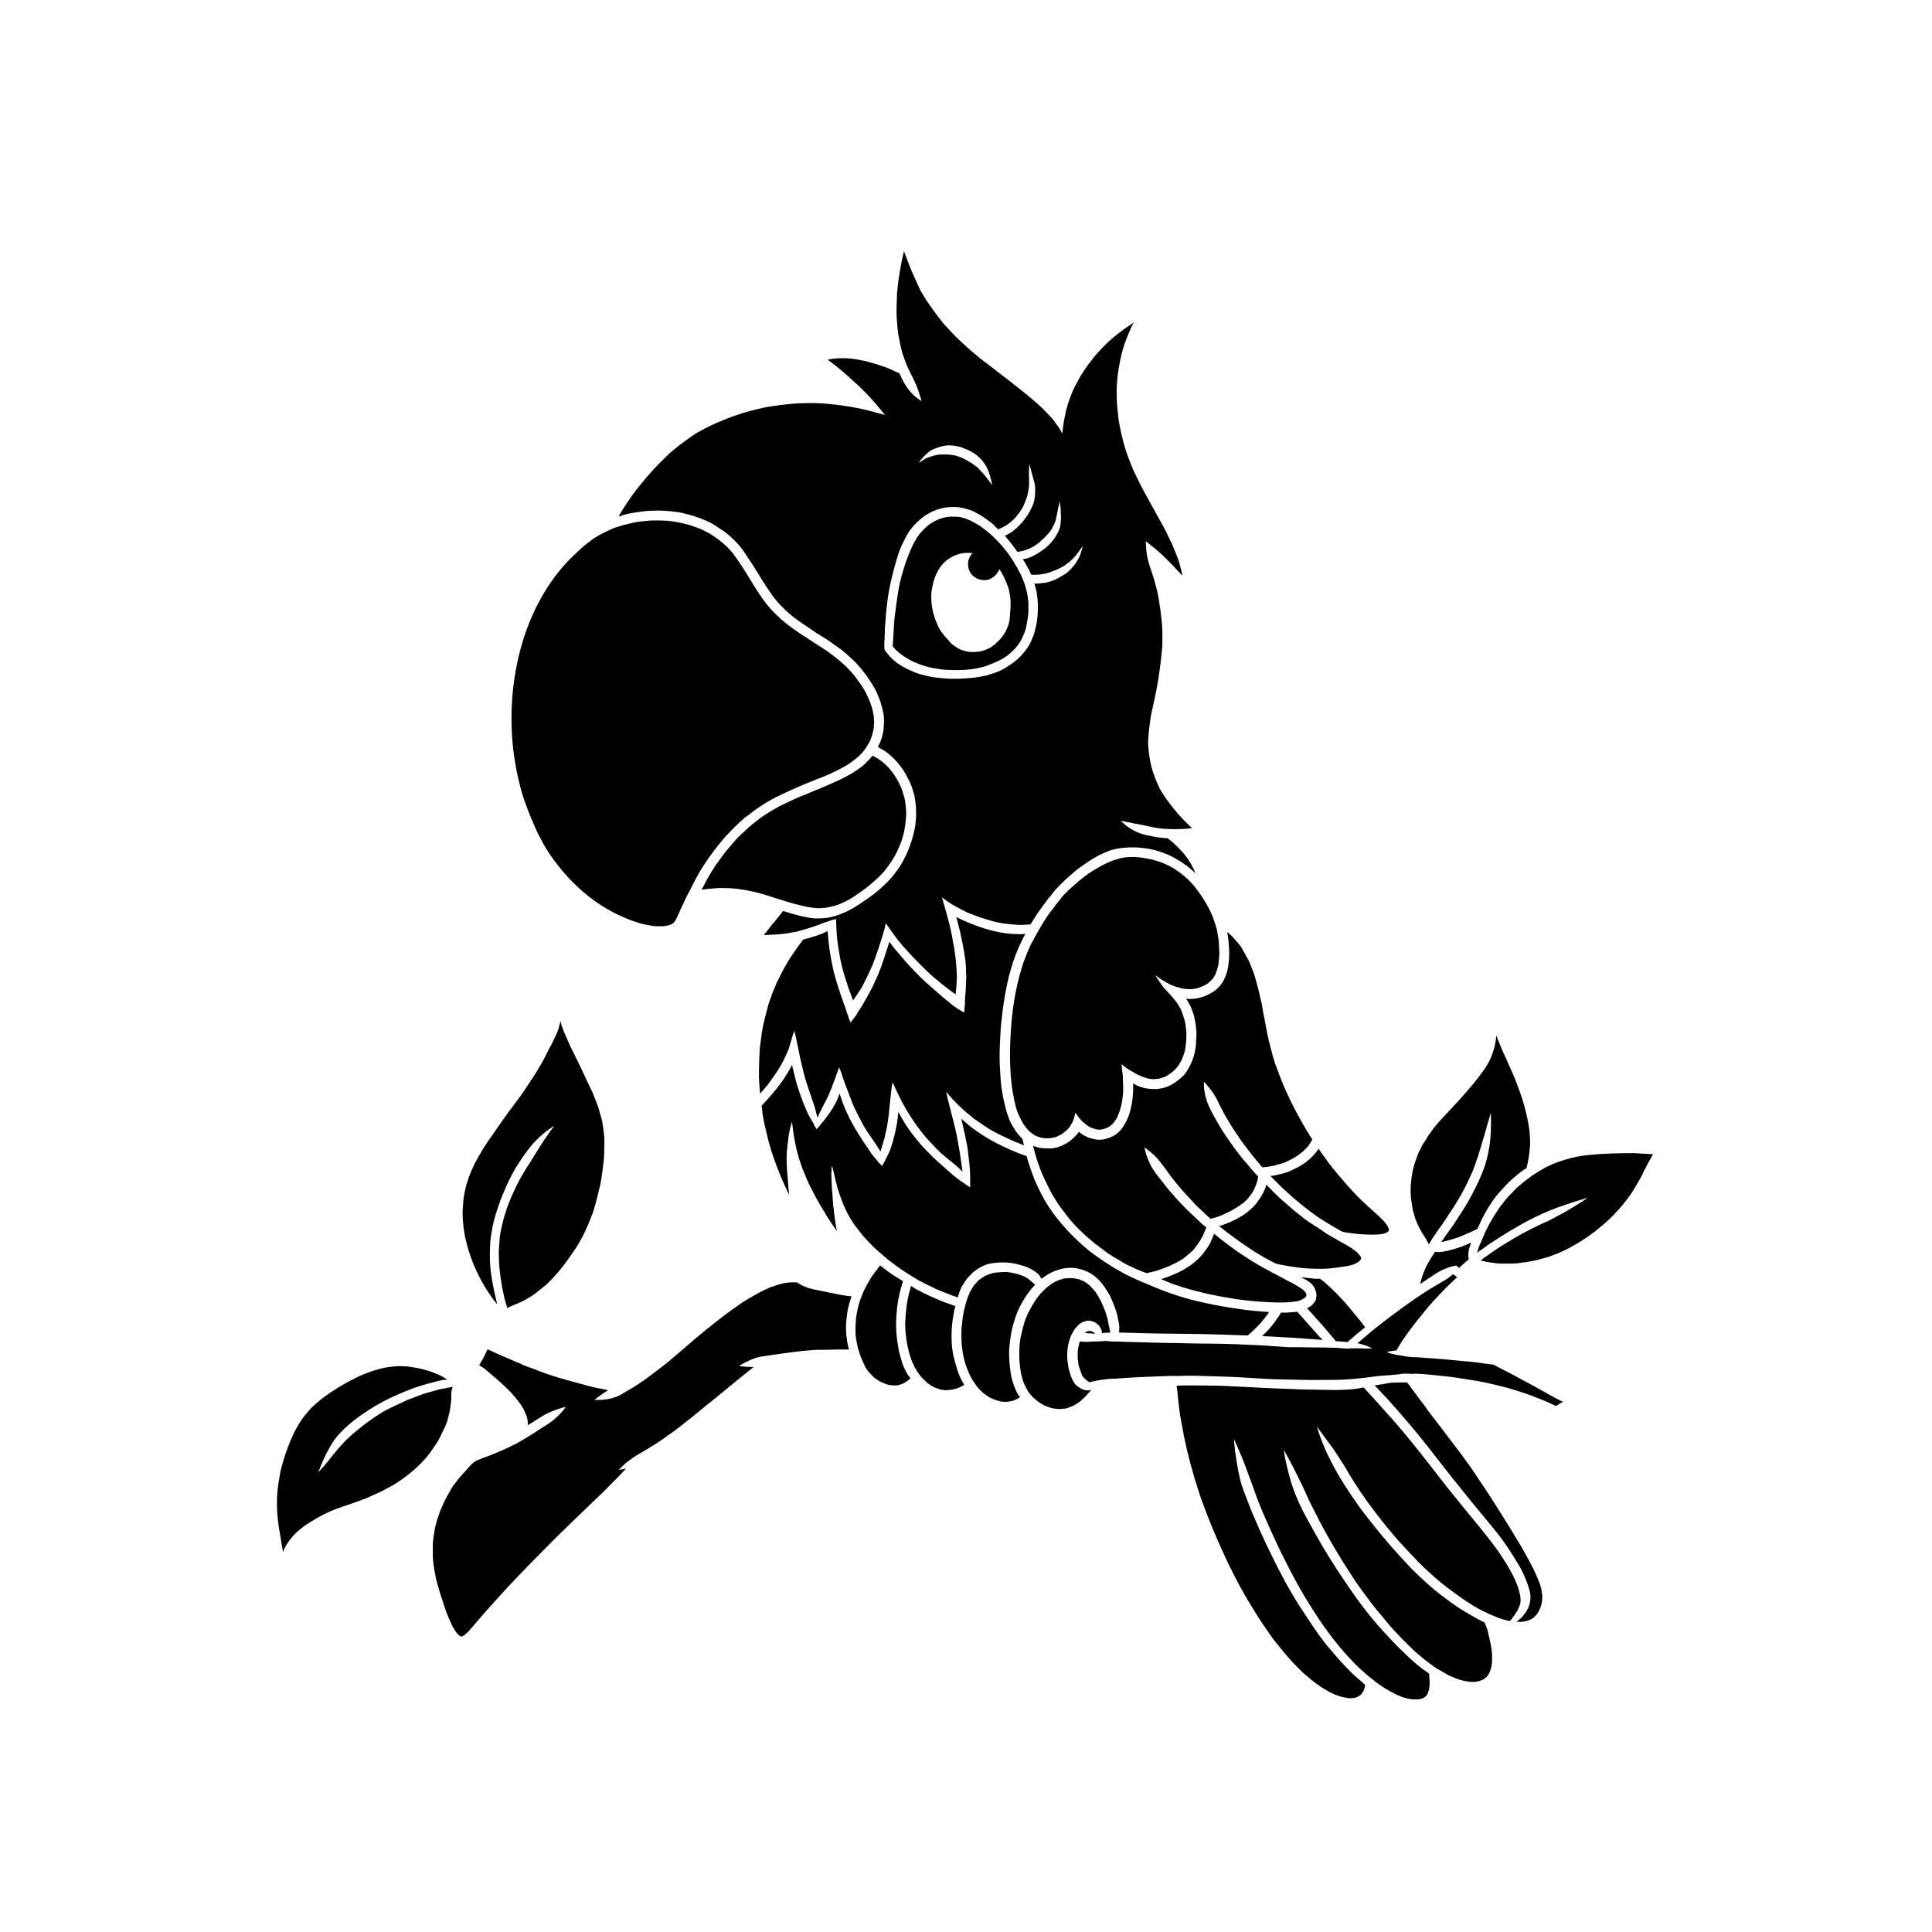
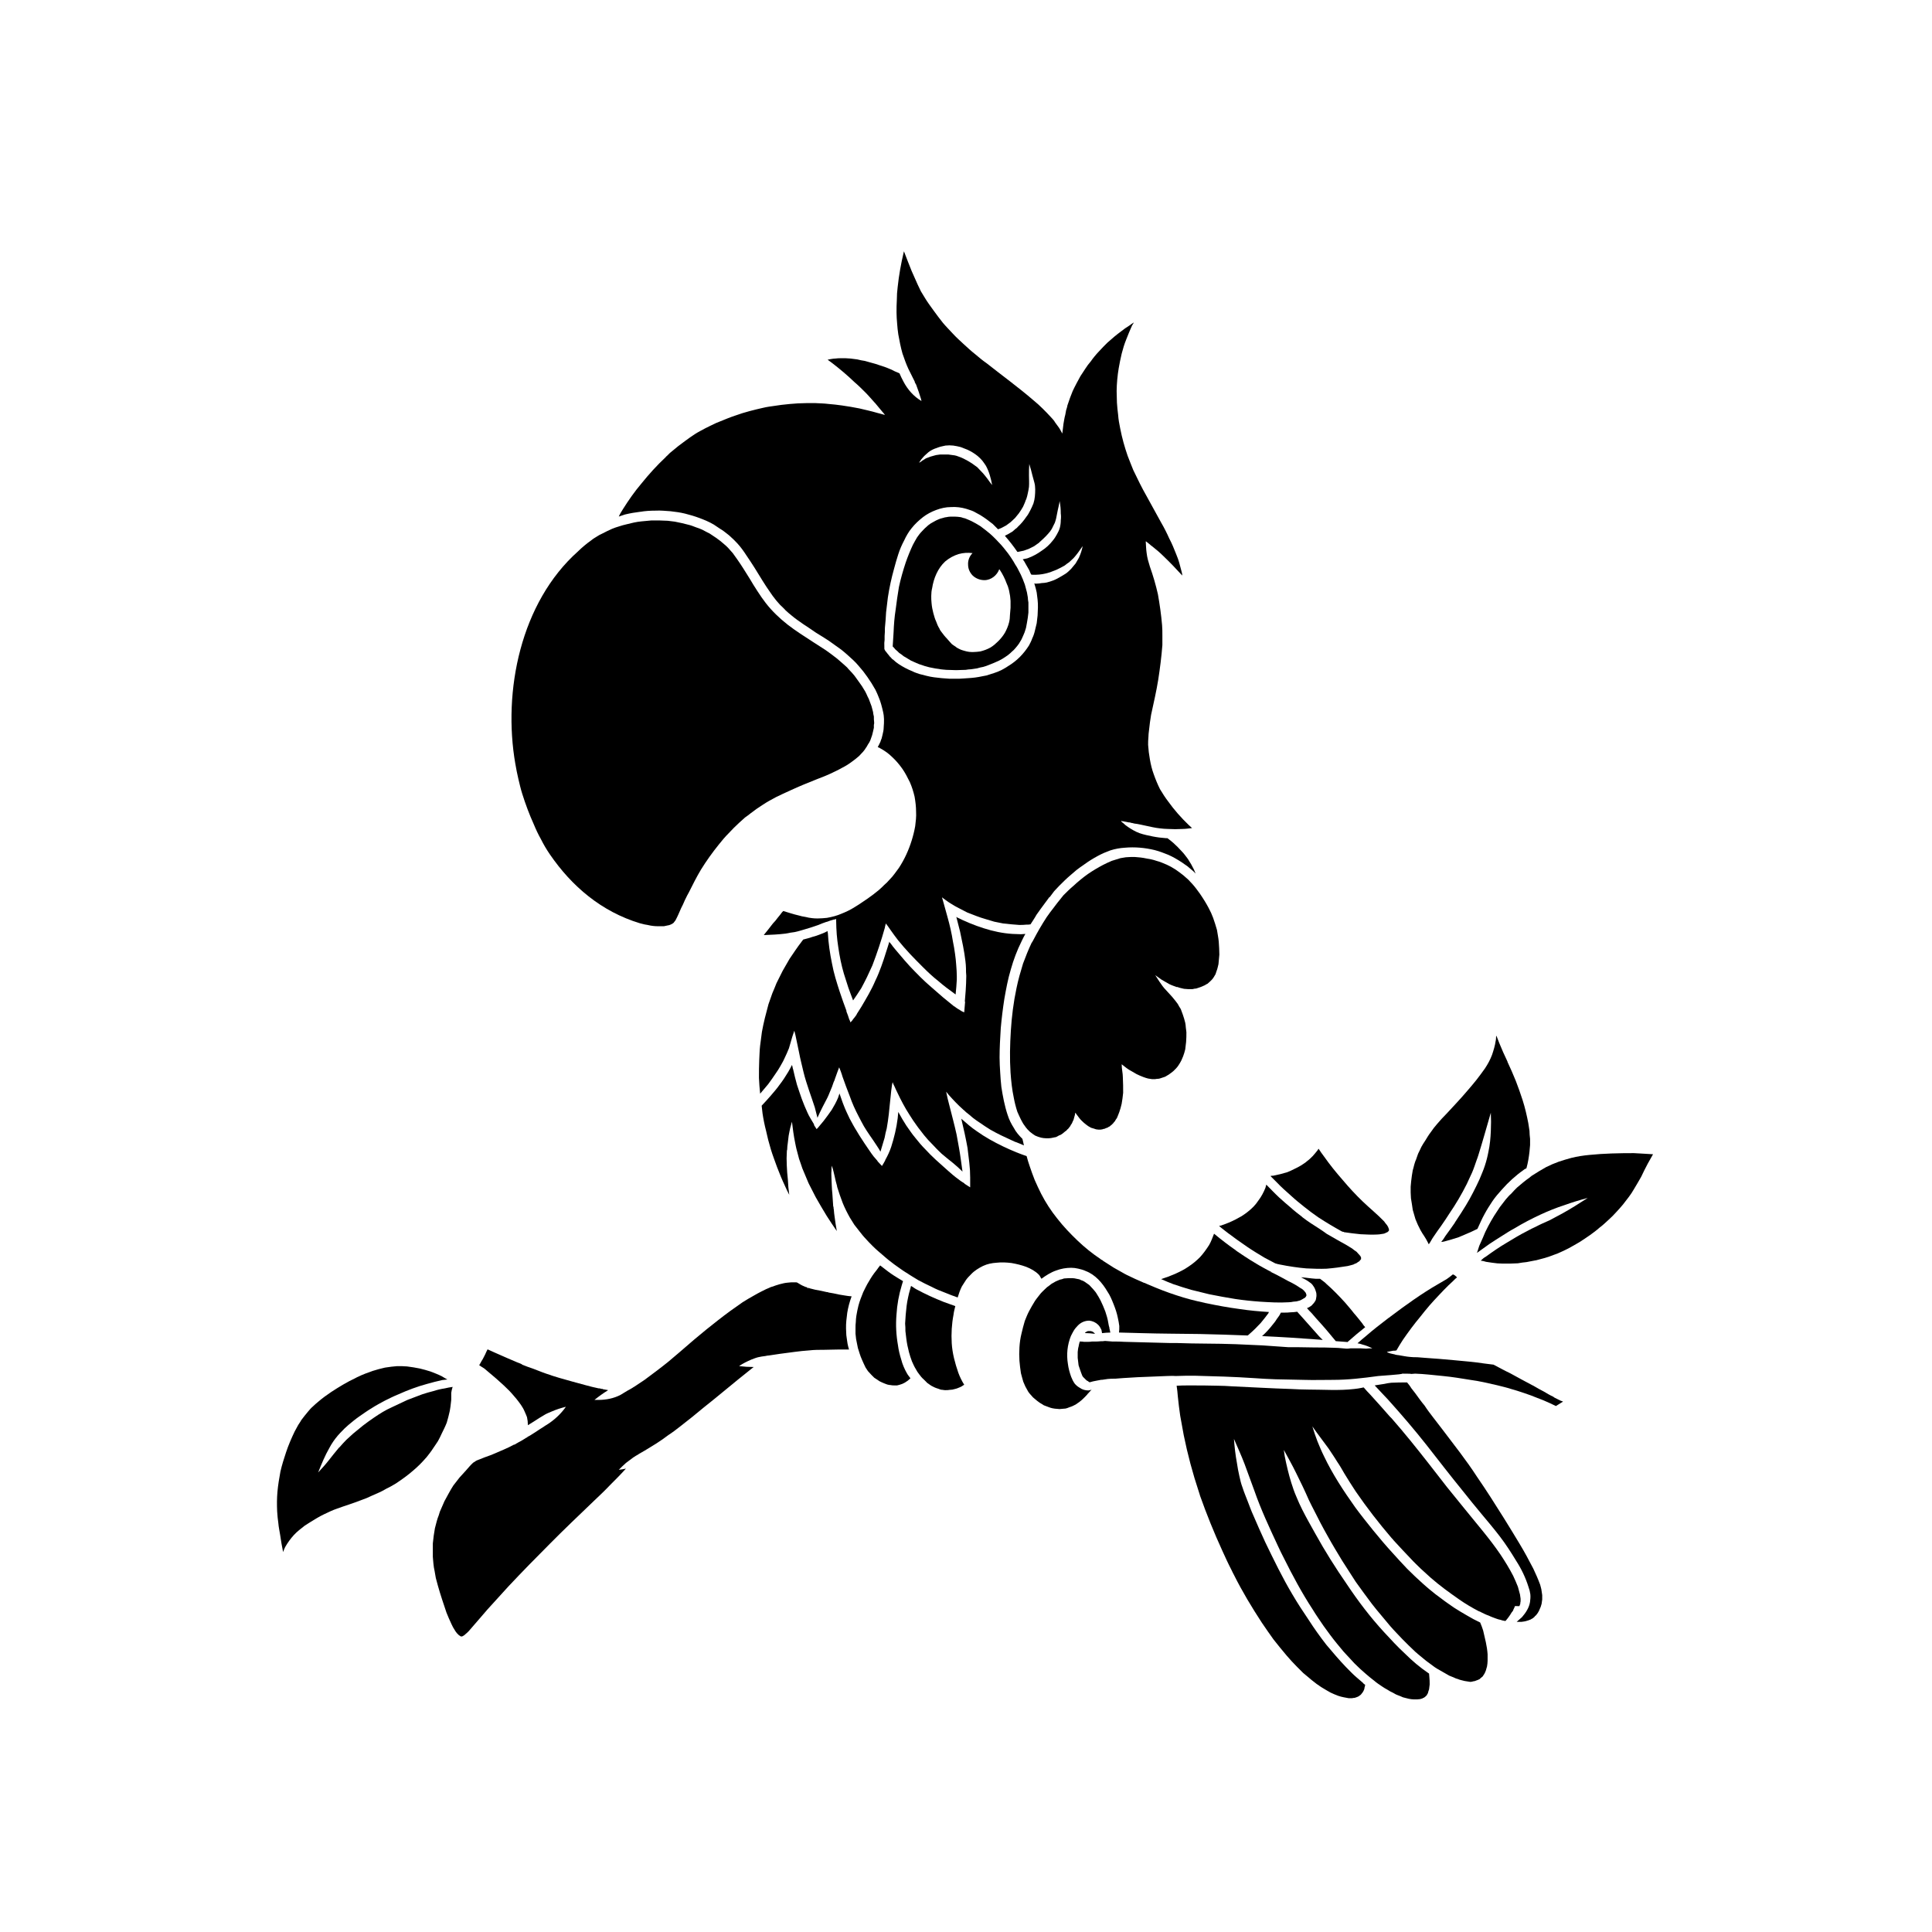
<svg xmlns="http://www.w3.org/2000/svg" fill="#000000" width="800px" height="800px" version="1.1" viewBox="144 144 512 512">
  <g>
    <path d="m399.21 438.02c0.316 0.234 0.551 0.473 0.789 0.707 0.629 0.473 1.18 0.945 1.812 1.496 0.629 0.473 1.258 0.945 1.891 1.34 0.945 0.629 1.812 1.258 2.754 1.812 0.945 0.551 1.891 1.023 2.832 1.496 1.18 0.551 2.363 1.102 3.543 1.652 0.867 0.316 1.652 0.629 2.519 1.023-0.156-0.629-0.234-1.18-0.395-1.73-0.867-0.867-1.73-1.812-2.281-2.914-0.707-1.102-1.258-2.203-1.652-3.465-0.789-2.363-1.258-4.879-1.652-7.398-0.156-1.34-0.234-2.598-0.316-3.938-0.078-1.258-0.156-2.598-0.156-3.856 0-2.598 0.156-5.195 0.316-7.793 0.234-2.598 0.551-5.195 0.945-7.715 0.473-2.676 0.945-5.273 1.73-7.871 0.707-2.519 1.652-5.039 2.832-7.398 0.316-0.629 0.629-1.34 1.023-1.969-0.395 0-0.789 0.078-1.18 0.078-0.789 0-1.496-0.078-2.203-0.078-2.598-0.156-5.195-0.707-7.637-1.496-2.519-0.789-4.961-1.812-7.32-2.992 0 0 0 0.078 0.078 0.156 0.316 1.258 0.629 2.441 0.945 3.699 0.551 2.598 1.102 5.117 1.418 7.793 0.07 0.629 0.152 1.34 0.152 1.969s0 1.34 0.078 1.969c0 1.34-0.078 2.598-0.156 3.938-0.078 0.945-0.156 1.969-0.234 2.914h0.078c-0.078 0.945-0.156 1.891-0.234 2.832-0.316-0.156-0.629-0.234-0.945-0.473-0.551-0.316-1.18-0.707-1.652-1.102h-0.078c-1.023-0.789-1.969-1.652-2.992-2.441-1.023-0.867-2.047-1.812-3.07-2.676-2.047-1.73-3.856-3.621-5.668-5.512-0.945-1.023-1.812-2.047-2.676-3.07-0.789-0.945-1.652-1.891-2.363-2.914-0.156-0.156-0.316-0.316-0.395-0.551-0.316 0.945-0.551 1.891-0.867 2.754-0.395 1.258-0.789 2.519-1.258 3.777-0.473 1.258-0.945 2.519-1.574 3.777-1.023 2.441-2.363 4.644-3.699 6.926-0.316 0.473-0.629 1.023-0.945 1.496-0.156 0.234-0.316 0.473-0.395 0.707-0.316 0.395-0.551 0.789-0.867 1.102-0.156 0.316-0.473 0.629-0.707 0.867-0.078-0.234-0.156-0.551-0.316-0.789-0.234-0.707-0.473-1.496-0.789-2.203h0.078c-0.629-1.73-1.258-3.387-1.812-5.117-0.789-2.441-1.574-4.879-2.047-7.477-0.551-2.676-0.945-5.352-1.102-8.109-0.078-0.156-0.078-0.395-0.078-0.551-0.078 0.078-0.156 0.156-0.234 0.156-0.551 0.316-1.18 0.551-1.812 0.789-0.629 0.242-1.258 0.477-1.965 0.637-0.789 0.316-1.652 0.473-2.441 0.707-0.156 0.234-0.316 0.395-0.473 0.629-1.102 1.418-2.125 2.992-3.148 4.488-0.629 1.023-1.18 2.125-1.812 3.148-0.551 1.102-1.102 2.203-1.652 3.305-0.395 0.945-0.707 1.812-1.102 2.676-0.316 0.945-0.707 1.969-1.023 2.914-0.316 1.258-0.629 2.441-0.945 3.621-0.316 1.258-0.551 2.441-0.789 3.699-0.156 1.18-0.316 2.441-0.473 3.621-0.156 1.258-0.156 2.519-0.234 3.699-0.078 1.652-0.078 3.227-0.078 4.879 0.078 1.418 0.156 2.754 0.316 4.172 0.707-0.867 1.418-1.652 2.125-2.519 0.707-0.945 1.418-1.969 2.047-2.914 0.395-0.551 0.789-1.18 1.102-1.73 0.395-0.707 0.789-1.34 1.102-2.047 0.473-0.945 0.867-1.891 1.258-2.832 0.316-1.023 0.551-1.969 0.867-2.992 0.156-0.551 0.395-1.102 0.551-1.652 0.234 0.789 0.395 1.574 0.551 2.363 0.234 1.18 0.473 2.281 0.707 3.387 0.316 1.73 0.789 3.465 1.18 5.195 0.395 1.652 0.945 3.305 1.496 4.961 0.473 1.418 1.023 2.914 1.496 4.41 0.234 0.867 0.473 1.812 0.707 2.754 0.395-0.945 0.867-1.891 1.34-2.832 0.316-0.629 0.707-1.34 1.023-1.969 0.395-0.707 0.707-1.496 1.023-2.281 0.316-0.707 0.629-1.496 0.867-2.281 0.078-0.234 0.234-0.473 0.316-0.707v-0.078c0.234-0.629 0.473-1.34 0.707-1.969 0.156-0.473 0.316-0.867 0.473-1.258 0.316 0.707 0.551 1.418 0.789 2.125v0.078c0.629 1.812 1.34 3.699 2.047 5.512 0.316 0.867 0.629 1.73 1.023 2.598 0.395 0.945 0.867 1.812 1.34 2.754 0.395 0.789 0.867 1.652 1.34 2.519 0.473 0.789 1.023 1.652 1.574 2.441 0.629 0.867 1.18 1.73 1.812 2.676 0.395 0.551 0.707 1.102 1.023 1.652 0.156-0.473 0.234-0.867 0.395-1.34 0.234-0.789 0.473-1.574 0.707-2.363 0.156-0.867 0.316-1.652 0.551-2.441 0.234-1.258 0.395-2.519 0.551-3.777 0.156-1.258 0.234-2.598 0.395-3.856 0-0.234 0.078-0.473 0.078-0.707 0.078-1.102 0.234-2.203 0.395-3.305 0.078-0.234 0.078-0.473 0.156-0.629 0.078 0.316 0.234 0.629 0.395 0.945 0.156 0.234 0.234 0.551 0.395 0.867 0.395 0.789 0.789 1.652 1.18 2.441 0.473 0.945 1.023 1.969 1.574 2.914 0.629 1.023 1.258 2.047 1.891 2.992 0.629 0.867 1.18 1.73 1.891 2.598 0.629 0.867 1.34 1.73 2.047 2.519 0.629 0.629 1.18 1.258 1.812 1.891 0.551 0.629 1.18 1.18 1.812 1.812 0.945 0.789 1.969 1.652 2.992 2.441 0.867 0.707 1.73 1.496 2.519 2.281-0.316-2.125-0.551-4.25-0.945-6.375-0.234-1.18-0.395-2.281-0.629-3.465-0.551-2.519-1.258-5.117-1.891-7.637-0.316-1.18-0.629-2.441-0.867-3.699 0.234 0.316 0.473 0.551 0.707 0.867 1.172 1.316 2.434 2.656 3.769 3.836z" />
    <path d="m458.88 377.09c-0.395-0.395-0.867-0.707-1.258-1.102-0.707-0.551-1.418-1.102-2.125-1.574-0.395-0.234-0.789-0.473-1.18-0.707-0.395-0.156-0.707-0.395-1.102-0.551-0.945-0.395-1.812-0.789-2.754-1.023-0.867-0.316-1.73-0.473-2.676-0.629-1.023-0.234-2.047-0.316-3.07-0.395-0.789 0-1.574 0-2.363 0.078l-1.418 0.234c-0.789 0.234-1.496 0.473-2.281 0.707-0.789 0.316-1.574 0.707-2.363 1.102-1.34 0.707-2.676 1.496-3.938 2.363-1.34 0.945-2.676 2.047-3.856 3.148-0.945 0.789-1.812 1.652-2.676 2.519-0.078 0.156-0.234 0.234-0.316 0.395-0.156 0.156-0.234 0.316-0.316 0.395-0.707 0.867-1.34 1.652-1.969 2.519-0.629 0.789-1.258 1.652-1.812 2.441-1.34 2.047-2.519 4.094-3.621 6.219-0.156 0.234-0.234 0.473-0.395 0.629-0.867 1.812-1.574 3.621-2.281 5.512-0.316 1.023-0.629 2.125-0.945 3.227-0.316 1.102-0.551 2.203-0.789 3.305-0.789 3.699-1.258 7.477-1.496 11.258-0.234 3.699-0.316 7.398-0.078 11.098 0.156 2.203 0.395 4.488 0.867 6.691 0.234 1.258 0.551 2.519 0.945 3.699 0.316 0.707 0.629 1.418 0.945 2.047 0.316 0.551 0.551 1.102 0.945 1.574 0.234 0.316 0.473 0.707 0.789 1.023l0.629 0.629c0.234 0.156 0.473 0.395 0.707 0.551 0.234 0.156 0.473 0.316 0.707 0.473 0.234 0.078 0.551 0.234 0.789 0.316 0.234 0.078 0.551 0.156 0.789 0.234 0.395 0.078 0.789 0.156 1.258 0.156h0.789c0.395 0 0.707-0.078 1.102-0.156 0.234-0.078 0.473-0.078 0.789-0.156 0.316-0.156 0.629-0.316 0.867-0.473h0.078c0.234-0.078 0.473-0.234 0.707-0.395 0.234-0.234 0.551-0.395 0.867-0.707 0.078 0 0.078 0 0.078-0.078h0.078c0.156-0.156 0.316-0.395 0.551-0.551 0.156-0.234 0.395-0.473 0.551-0.707 0.078-0.156 0.156-0.316 0.234-0.473h0.078c0-0.078 0.078-0.234 0.156-0.316 0.156-0.316 0.234-0.629 0.395-0.867 0.156-0.473 0.234-0.945 0.395-1.418 0-0.156 0-0.316 0.078-0.473 0.395 0.551 0.789 1.023 1.18 1.574 0.078 0 0.078 0.078 0.078 0.078 0.316 0.395 0.707 0.707 1.023 1.023 0.316 0.234 0.551 0.473 0.789 0.629 0.316 0.234 0.551 0.395 0.867 0.551 0.234 0.156 0.551 0.234 0.867 0.316 0.234 0.078 0.473 0.156 0.707 0.234 0.234 0 0.395 0.078 0.629 0.078h0.473c0.234 0 0.395-0.078 0.551-0.078 0.234-0.078 0.395-0.156 0.629-0.156 0.234-0.156 0.551-0.234 0.789-0.316 0.156-0.156 0.395-0.234 0.551-0.316 0.156-0.156 0.316-0.316 0.473-0.395 0.156-0.156 0.316-0.316 0.473-0.473 0.078-0.156 0.234-0.316 0.395-0.473 0.156-0.316 0.316-0.551 0.551-0.867 0.234-0.473 0.395-1.023 0.629-1.574 0.234-0.707 0.473-1.418 0.629-2.203 0.156-0.945 0.316-1.969 0.395-2.914 0-1.34 0-2.676-0.078-4.016v-0.078c0-0.551-0.078-1.102-0.156-1.652-0.078-0.629-0.156-1.18-0.156-1.812 0.234 0.156 0.473 0.395 0.707 0.551 0.395 0.316 0.789 0.629 1.18 0.867 0.707 0.395 1.34 0.789 2.047 1.18 0.629 0.316 1.18 0.551 1.812 0.789 0.473 0.156 0.867 0.316 1.258 0.395 0.316 0.078 0.707 0.078 1.023 0.156h0.789 0.078c0.156 0 0.316-0.078 0.473-0.078 0.234 0 0.473 0 0.707-0.078s0.473-0.156 0.707-0.234 0.473-0.156 0.707-0.234c0.316-0.156 0.629-0.395 0.945-0.551 0.473-0.316 0.867-0.629 1.258-0.945 0.234-0.234 0.473-0.473 0.707-0.707s0.473-0.551 0.629-0.789c0.316-0.473 0.551-0.867 0.789-1.34 0.156-0.395 0.316-0.707 0.473-1.102 0.234-0.629 0.395-1.18 0.551-1.812 0.078-0.629 0.156-1.34 0.234-1.969 0.078-0.867 0.078-1.73 0.078-2.598-0.078-0.473-0.078-0.867-0.156-1.258 0-0.395-0.078-0.789-0.156-1.258-0.156-0.707-0.395-1.418-0.629-2.125-0.156-0.473-0.395-1.023-0.551-1.496-0.316-0.473-0.551-0.867-0.789-1.34-0.473-0.629-0.945-1.258-1.496-1.891-0.551-0.629-1.102-1.18-1.652-1.812-0.629-0.629-1.18-1.418-1.652-2.125-0.395-0.629-0.789-1.18-1.18-1.812l1.652 1.18c0.707 0.395 1.34 0.789 2.047 1.18 0.629 0.316 1.34 0.551 1.969 0.789h0.234c0.551 0.234 1.102 0.316 1.73 0.473 0.316 0 0.629 0.078 1.023 0.078h1.258c0.316-0.078 0.629-0.156 0.945-0.156 0.395-0.156 0.789-0.234 1.18-0.395 0.395-0.156 0.707-0.316 1.102-0.473 0.234-0.156 0.473-0.316 0.707-0.395 0.234-0.234 0.473-0.395 0.707-0.629l0.473-0.473c0.156-0.156 0.316-0.395 0.473-0.629 0.156-0.234 0.316-0.551 0.473-0.789 0.078-0.316 0.234-0.629 0.316-0.945 0.234-0.551 0.316-1.18 0.473-1.73 0.078-0.867 0.156-1.652 0.234-2.519 0-1.102-0.078-2.203-0.156-3.387-0.078-1.023-0.316-2.047-0.473-3.148-0.316-1.102-0.629-2.125-1.023-3.227-0.316-0.867-0.707-1.73-1.18-2.598-0.707-1.34-1.496-2.598-2.363-3.856-0.629-0.867-1.258-1.73-1.969-2.519-0.387-0.379-0.703-0.773-1.094-1.168z" />
-     <path d="m357.88 384.33c0.789 0.156 1.574 0.234 2.363 0.316 0.473 0.078 0.945 0.078 1.418 0 0.707 0 1.34-0.078 1.969-0.234 0.867-0.156 1.652-0.395 2.441-0.629 0.629-0.234 1.18-0.551 1.812-0.789 0.551-0.316 1.18-0.629 1.73-0.945 0.473-0.316 1.023-0.629 1.496-1.023 1.496-0.945 2.914-2.047 4.25-3.227 0.551-0.473 1.023-0.945 1.574-1.418 0.473-0.473 0.945-1.023 1.418-1.496 0.629-0.789 1.18-1.574 1.73-2.363 0.551-0.789 1.023-1.652 1.496-2.519 0.473-1.023 0.945-2.047 1.34-3.148 0-0.078 0-0.156 0.078-0.234 0.234-0.867 0.551-1.812 0.707-2.754 0.156-1.023 0.316-2.047 0.395-3.07 0.078-0.867 0.078-1.73 0-2.598-0.078-0.789-0.156-1.574-0.316-2.363-0.156-0.707-0.395-1.418-0.629-2.203-0.234-0.707-0.551-1.34-0.867-2.047-0.395-0.789-0.867-1.574-1.34-2.281-0.395-0.629-0.867-1.18-1.34-1.73-0.395-0.473-0.867-0.867-1.258-1.258-0.473-0.395-0.867-0.707-1.34-1.023-0.473-0.316-0.945-0.629-1.418-0.867-0.156-0.078-0.234-0.078-0.395-0.156-0.395 0.473-0.789 1.023-1.258 1.418-0.473 0.551-0.945 0.945-1.496 1.418-1.023 0.789-2.203 1.574-3.305 2.203-1.18 0.629-2.363 1.258-3.621 1.812-1.258 0.551-2.519 1.102-3.777 1.652-1.891 0.789-3.777 1.574-5.746 2.363-1.891 0.789-3.699 1.652-5.59 2.598-0.789 0.473-1.652 0.945-2.441 1.418-0.789 0.473-1.574 1.023-2.281 1.496-0.707 0.551-1.418 1.102-2.125 1.652-0.707 0.551-1.418 1.18-2.047 1.812-0.867 0.789-1.73 1.574-2.519 2.441-0.789 0.945-1.652 1.891-2.441 2.832-0.789 1.023-1.574 2.047-2.281 3.07-0.707 0.945-1.34 1.969-1.969 2.992-0.629 1.102-1.34 2.281-1.891 3.465-0.156 0.234-0.316 0.551-0.473 0.867 1.258-0.156 2.519-0.316 3.856-0.395 1.18-0.078 2.441-0.078 3.699 0 2.519 0.156 5.117 0.629 7.559 1.258 2.125 0.551 4.25 1.34 6.375 1.969 2.129 0.695 4.254 1.246 6.457 1.719z" />
    <path d="m382.29 317.03c0.395 0.234 0.789 0.551 1.18 0.867 0.629 0.395 1.34 0.789 1.969 1.18 0.473 0.234 0.945 0.395 1.418 0.629 0.473 0.234 0.945 0.395 1.496 0.551 0.395 0.156 0.867 0.316 1.258 0.395 0.473 0.156 0.867 0.234 1.34 0.316 0.629 0.156 1.258 0.234 1.891 0.316 0.629 0.156 1.34 0.156 1.969 0.234 0.867 0 1.73 0.078 2.598 0.078 0.789 0 1.652-0.078 2.519-0.078 0.473-0.078 0.945-0.156 1.418-0.156 0.551-0.078 1.023-0.156 1.574-0.234 0.551-0.156 1.102-0.316 1.652-0.395 0.551-0.156 1.023-0.316 1.574-0.551 0.867-0.316 1.73-0.707 2.598-1.102 0.629-0.316 1.18-0.629 1.73-1.023 0.316-0.234 0.629-0.395 0.867-0.629 0.316-0.234 0.551-0.473 0.789-0.707 0.395-0.316 0.707-0.629 1.023-1.023 0.316-0.316 0.551-0.707 0.867-1.102 0.234-0.395 0.473-0.789 0.707-1.18 0.234-0.551 0.551-1.18 0.789-1.812 0.156-0.395 0.234-0.789 0.395-1.258 0.078-0.395 0.156-0.867 0.234-1.258 0.156-0.867 0.316-1.812 0.395-2.754v-2.676c-0.078-0.473-0.156-0.945-0.156-1.34-0.078-0.473-0.156-0.867-0.234-1.34-0.156-0.707-0.395-1.34-0.551-2.047-0.234-0.551-0.395-1.102-0.629-1.652l-0.078-0.078v-0.078c-0.234-0.551-0.473-1.102-0.789-1.652-0.316-0.629-0.629-1.258-1.023-1.812-0.316-0.629-0.707-1.18-1.102-1.812-0.395-0.551-0.789-1.18-1.258-1.73-0.473-0.629-0.945-1.18-1.418-1.73-0.473-0.473-0.945-1.023-1.418-1.496-0.551-0.551-1.023-1.023-1.574-1.496-0.867-0.707-1.652-1.34-2.519-1.969-0.395-0.234-0.789-0.473-1.18-0.707-0.395-0.234-0.789-0.395-1.18-0.629-0.551-0.234-1.023-0.473-1.652-0.707-0.316-0.078-0.707-0.156-1.102-0.316-0.551-0.078-1.102-0.156-1.652-0.156h-1.102c-0.395 0-0.789 0.078-1.18 0.156-0.234 0-0.473 0.078-0.707 0.156-0.316 0.078-0.629 0.156-0.867 0.234-0.395 0.156-0.789 0.316-1.102 0.473-0.473 0.234-0.945 0.551-1.418 0.789-0.473 0.316-0.867 0.629-1.258 1.023-0.395 0.316-0.707 0.707-1.102 1.102-0.473 0.473-0.867 1.023-1.258 1.574-0.395 0.629-0.707 1.258-1.102 1.969-0.707 1.496-1.34 3.07-1.891 4.644-0.707 2.125-1.34 4.328-1.812 6.535-0.316 1.969-0.629 3.938-0.867 5.984-0.316 1.969-0.473 4.016-0.551 6.062-0.078 1.18-0.156 2.441-0.234 3.699 0.234 0.234 0.473 0.473 0.707 0.789 0.379 0.301 0.695 0.613 1.008 0.93zm8.738-17.16c0.395-2.598 1.496-5.273 3.465-7.086 1.023-0.867 2.281-1.574 3.621-1.969 1.18-0.316 2.363-0.395 3.621-0.234-0.789 0.789-1.258 1.891-1.18 3.07 0 1.102 0.473 2.125 1.258 2.914 0.867 0.789 1.969 1.18 3.07 1.18 1.812 0 3.387-1.34 3.938-2.914 0.234 0.316 0.473 0.707 0.707 1.102 0.316 0.551 0.629 1.18 0.867 1.73 0.234 0.629 0.473 1.18 0.707 1.73 0.234 0.707 0.395 1.34 0.473 1.969 0.156 0.629 0.156 1.258 0.234 1.891v1.812c-0.078 0.629-0.078 1.258-0.156 1.891 0 0.629-0.078 1.34-0.234 1.969-0.234 0.945-0.629 1.891-1.102 2.754-0.473 0.789-1.023 1.496-1.73 2.203-0.316 0.316-0.707 0.629-1.023 0.945-0.395 0.316-0.707 0.551-1.102 0.789-0.867 0.473-1.73 0.789-2.676 1.023-0.629 0.078-1.258 0.156-1.891 0.156h-0.395c-0.867 0-1.652-0.234-2.441-0.473-0.316-0.078-0.629-0.234-0.945-0.395-0.316-0.156-0.629-0.316-0.867-0.551-0.395-0.234-0.707-0.473-1.023-0.707-0.234-0.234-0.473-0.551-0.707-0.789-0.156-0.234-0.395-0.395-0.551-0.629-0.551-0.551-1.023-1.18-1.496-1.812-0.156-0.234-0.395-0.473-0.473-0.789-0.395-0.629-0.707-1.34-0.945-2.047-0.316-0.629-0.473-1.34-0.707-2.125-0.234-0.867-0.395-1.73-0.473-2.676-0.078-0.629-0.078-1.258-0.078-1.891 0-0.707 0.078-1.414 0.234-2.043z" />
-     <path d="m468.56 403.23c-0.551 1.258-1.418 2.363-2.519 3.227-1.102 0.789-2.281 1.418-3.621 1.812-1.023 0.316-2.125 0.473-3.227 0.473-0.234 0-0.473 0-0.707-0.078h-0.156c0.629 0.945 1.18 1.891 1.574 2.992 0.473 1.18 0.789 2.519 0.945 3.777 0.078 0.707 0.156 1.34 0.234 2.047 0 0.629 0 1.34-0.078 1.969 0 1.496-0.234 2.992-0.629 4.41-0.395 1.258-0.867 2.441-1.574 3.543-0.316 0.551-0.707 1.18-1.18 1.652-0.473 0.473-1.023 0.945-1.574 1.34s-1.102 0.789-1.652 1.102c-0.551 0.234-1.102 0.551-1.73 0.707-0.707 0.234-1.418 0.316-2.047 0.395h-0.867c-0.867 0-1.73-0.078-2.676-0.316-0.629-0.156-1.34-0.395-1.969-0.707-0.234-0.156-0.473-0.316-0.789-0.473 0 1.258 0 2.519-0.156 3.777-0.156 1.418-0.395 2.754-0.789 4.016-0.395 1.34-0.945 2.519-1.73 3.699-0.707 1.102-1.812 2.125-3.07 2.676-0.707 0.316-1.496 0.551-2.281 0.707-0.316 0-0.629 0.078-0.945 0.078-0.867 0-1.73-0.234-2.519-0.473-0.551-0.156-1.023-0.395-1.574-0.707-0.316-0.156-0.629-0.395-0.945-0.629-0.156-0.078-0.234-0.234-0.395-0.316-0.156 0.156-0.234 0.395-0.395 0.551-0.473 0.551-0.945 1.023-1.496 1.496-0.234 0.234-0.473 0.395-0.707 0.551-0.316 0.234-0.551 0.395-0.867 0.551-1.18 0.707-2.598 1.18-3.938 1.258h-0.789c-1.023 0-2.125-0.078-3.148-0.395-0.316-0.078-0.551-0.234-0.789-0.316 0.078 0.316 0.156 0.707 0.234 1.023 0.316 1.18 0.629 2.281 1.023 3.387 0.316 1.023 0.707 1.969 1.102 2.992 0.473 1.023 0.945 2.047 1.418 2.992 0.395 0.867 0.867 1.73 1.34 2.598 0.473 0.789 1.023 1.652 1.574 2.519 0.551 0.789 1.18 1.652 1.812 2.441 0.551 0.789 1.258 1.574 1.891 2.363 0.629 0.707 1.258 1.34 1.969 2.047 0.707 0.707 1.418 1.34 2.125 1.969 0.867 0.707 1.652 1.496 2.598 2.125 0.945 0.707 1.891 1.418 2.832 2.125 1.023 0.629 1.969 1.258 2.992 1.812 0.945 0.629 1.969 1.18 3.07 1.652 1.258 0.707 2.676 1.18 4.094 1.73 0.078 0 0.234 0 0.316-0.078 1.18-0.234 2.363-0.551 3.465-0.945 1.258-0.473 2.519-0.945 3.699-1.574 0.707-0.316 1.418-0.789 2.125-1.18 0.629-0.473 1.18-0.945 1.73-1.418 0.395-0.316 0.789-0.707 1.18-1.102 0.395-0.551 0.789-1.023 1.18-1.574 0.395-0.629 0.789-1.258 1.18-1.969 0-0.078 0.078-0.156 0.156-0.316 0.234-0.629 0.473-1.18 0.707-1.73 0.078-0.078 0.078-0.156 0.078-0.234-0.316-0.234-0.629-0.551-0.945-0.789-0.316-0.316-0.629-0.551-0.945-0.867-1.652-1.574-3.227-2.992-4.723-4.566-0.945-1.023-1.812-1.969-2.676-2.992-0.867-0.945-1.652-1.969-2.441-2.992-0.551-0.707-1.102-1.418-1.652-2.125-0.473-0.707-1.023-1.496-1.418-2.281-0.707-1.418-1.258-2.992-1.574-4.566 0.945 0.629 1.812 1.34 2.676 2.125 0.867 0.867 1.652 1.891 2.441 2.914 1.418 2.047 2.914 4.016 4.566 5.902 0.234 0.316 0.473 0.551 0.707 0.789 1.102 1.258 2.203 2.441 3.305 3.621 1.18 1.102 2.363 2.203 3.543 3.305h0.078v0.078c0.078 0 0.156 0.078 0.234 0.156 0.551-0.156 1.102-0.316 1.652-0.473 1.18-0.395 2.281-0.945 3.465-1.496 0.707-0.395 1.418-0.789 2.125-1.258 0.629-0.395 1.258-0.867 1.812-1.34 0.234-0.234 0.551-0.551 0.789-0.789 0.316-0.473 0.707-0.867 1.023-1.34 0.156-0.316 0.395-0.629 0.551-0.945 0.234-0.473 0.473-0.945 0.629-1.496 0.156-0.316 0.234-0.629 0.316-0.945 0.078-0.395 0.156-0.707 0.234-1.102-0.789-0.789-1.496-1.652-2.203-2.441-0.156-0.234-0.395-0.473-0.551-0.707-0.867-0.945-1.652-1.891-2.441-2.914-0.789-1.023-1.574-2.125-2.363-3.227-0.707-1.023-1.418-2.047-2.125-3.148-0.629-1.023-1.18-2.125-1.812-3.148-0.551-1.023-1.18-2.125-1.652-3.227-0.789-1.812-1.258-3.856-1.258-5.902v-0.473c0.156 0.156 0.316 0.395 0.473 0.551 0.789 0.867 1.496 1.812 2.203 2.832 0.629 1.023 1.18 2.125 1.73 3.305 0.629 1.258 1.258 2.441 2.047 3.699 0.707 1.18 1.418 2.363 2.203 3.465 1.023 1.574 2.125 3.07 3.305 4.566 1.102 1.496 2.363 2.914 3.543 4.328 0.945-0.078 1.891-0.234 2.832-0.395 0.867-0.234 1.73-0.473 2.519-0.707 0.629-0.234 1.258-0.473 1.812-0.789 0.707-0.316 1.34-0.707 1.969-1.102 0.551-0.395 1.102-0.789 1.652-1.258 0.395-0.395 0.789-0.789 1.18-1.18 0.234-0.316 0.473-0.629 0.707-1.023 0.234-0.316 0.395-0.629 0.551-0.945-0.473-0.707-0.945-1.496-1.418-2.281-1.34-2.203-2.598-4.488-3.777-6.848-1.18-2.363-2.281-4.723-3.227-7.164-0.473-1.258-0.945-2.519-1.418-3.777-0.395-1.258-0.789-2.519-1.102-3.856-0.707-2.519-1.18-5.039-1.652-7.637-0.316-1.418-0.551-2.832-0.789-4.328-0.629-2.754-1.258-5.512-2.125-8.188-0.473-1.18-0.867-2.363-1.418-3.465v-0.078c-0.078-0.156-0.156-0.234-0.234-0.316-0.551-1.023-1.102-2.047-1.652-2.992-0.551-0.789-1.18-1.496-1.812-2.203-0.395-0.551-0.945-1.023-1.418-1.418-0.156-0.156-0.395-0.316-0.551-0.473 0.078 0.234 0.156 0.473 0.156 0.707 0.234 1.34 0.316 2.598 0.395 3.938 0.078 1.258 0 2.598-0.156 3.856-0.141 1.266-0.457 2.606-1.008 3.785z" />
    <path d="m488.71 452.9c-0.551 0.316-1.102 0.629-1.652 0.867-0.629 0.316-1.258 0.629-1.891 0.867-1.258 0.395-2.519 0.707-3.777 0.945-0.234 0-0.473 0-0.707 0.078l1.652 1.652c1.18 1.258 2.519 2.441 3.856 3.621 1.102 1.023 2.281 1.969 3.465 2.914 1.18 0.945 2.441 1.891 3.699 2.754 2.047 1.34 4.172 2.598 6.297 3.777h0.078c0.078 0.078 0.234 0.078 0.395 0.078v0.078c1.496 0.234 2.914 0.395 4.41 0.551 1.496 0.078 2.992 0.156 4.41 0.078 0.473 0 0.867-0.078 1.34-0.156 0.234 0 0.473-0.078 0.707-0.156 0.156-0.078 0.316-0.156 0.473-0.234 0.078 0 0.156-0.078 0.234-0.078 0-0.078 0.078-0.078 0.156-0.156l0.156-0.156v-0.078h0.078v-0.078-0.156-0.156c-0.078-0.078-0.078-0.156-0.078-0.234-0.078-0.078-0.078-0.234-0.156-0.395-0.078-0.078-0.156-0.234-0.234-0.395-0.234-0.316-0.551-0.629-0.789-1.023-1.812-1.891-3.777-3.465-5.668-5.273-1.891-1.812-3.699-3.777-5.352-5.746-1.73-1.969-3.387-4.016-4.879-6.141-0.551-0.707-1.023-1.418-1.496-2.125-0.156 0.156-0.156 0.316-0.316 0.473-0.395 0.551-0.867 1.023-1.258 1.496-0.473 0.473-0.945 0.945-1.496 1.34-0.473 0.461-1.105 0.773-1.656 1.168z" />
-     <path d="m533.9 473.29c-0.316 0.078-0.551 0.316-0.867 0.395-1.73 0.789-3.621 1.34-5.512 1.812h-0.156c-0.078 0-0.156 0.078-0.234 0.078h-0.156c-0.473 0.156-0.945 0.234-1.418 0.234h-0.316c-0.316 0-0.629 0-0.945-0.078-0.789 1.18-1.496 2.363-2.203 3.621-0.395 0.945-0.867 1.891-1.18 2.914-0.234 0.629-0.395 1.34-0.551 2.047 0.395-0.234 0.707-0.551 1.023-0.707 1.023-0.707 2.125-1.418 3.148-2.125 0.551-0.316 1.102-0.629 1.73-0.945 0.551-0.234 1.102-0.473 1.73-0.707h0.078c0.395-0.156 0.867-0.234 1.258-0.316 0.156-0.078 0.395-0.156 0.551-0.156 0.234 0.156 0.395 0.316 0.629 0.551h0.078c0 0.078 0.078 0.078 0.078 0.156 0.551-0.551 1.023-1.023 1.574-1.496 0.234-0.234 0.551-0.473 0.867-0.629l-0.078-0.078v-0.078-0.078c0.078 0 0.156 0.078 0.234 0.078-0.078-0.316-0.156-0.707-0.156-1.023 0-0.629 0.078-1.258 0.234-1.891 0.164-0.555 0.402-1.105 0.559-1.578z" />
    <path d="m518.16 463.05c0.078 0.551 0.156 1.102 0.234 1.574 0.234 0.867 0.473 1.652 0.707 2.441 0.234 0.473 0.395 1.023 0.629 1.496 0.234 0.473 0.473 0.945 0.707 1.418 0.316 0.551 0.629 1.102 1.023 1.652 0.316 0.473 0.629 1.023 0.945 1.652 0.078 0.156 0.156 0.316 0.234 0.473 0.473-0.629 0.789-1.34 1.18-1.891 0.707-1.102 1.496-2.125 2.203-3.148 0.707-1.023 1.418-2.047 2.047-3.07 1.73-2.519 3.305-5.195 4.644-7.871 0.473-1.023 0.945-2.047 1.418-3.07 0.473-1.102 0.789-2.125 1.18-3.227 0.078-0.156 0.156-0.395 0.234-0.629s0.156-0.473 0.234-0.707c1.18-3.777 2.203-7.477 3.305-11.258 0.078 1.652 0.078 3.227 0 4.879-0.078 1.812-0.234 3.621-0.629 5.434-0.234 1.258-0.551 2.519-0.945 3.699-0.395 1.258-0.945 2.441-1.418 3.621-0.551 1.18-1.102 2.363-1.73 3.543-0.551 1.102-1.18 2.203-1.891 3.387-0.867 1.418-1.73 2.754-2.676 4.172v0.078h-0.078c0 0.078 0 0.078-0.078 0.078v0.078c-0.078 0.078-0.078 0.156-0.156 0.316-0.078 0-0.078 0.078-0.078 0.078-0.789 1.18-1.574 2.203-2.363 3.305-0.316 0.551-0.707 1.102-1.102 1.574 0.316 0 0.629-0.078 0.945-0.156 1.258-0.316 2.441-0.707 3.699-1.102 1.102-0.473 2.203-0.945 3.305-1.418 0.551-0.234 1.102-0.551 1.652-0.789 0.629-1.34 1.18-2.676 1.891-3.938 0.629-1.18 1.34-2.281 2.125-3.465 0.707-1.023 1.574-2.047 2.441-2.992 1.73-1.969 3.621-3.699 5.746-5.195 0.234-0.234 0.551-0.316 0.789-0.473l0.012-0.078c0.395-1.418 0.629-2.914 0.789-4.328 0.078-0.629 0.078-1.18 0.156-1.73v-1.652c-0.078-0.707-0.156-1.418-0.156-2.125-0.078-0.707-0.234-1.34-0.316-2.047-0.395-2.047-0.867-4.094-1.496-6.062-0.551-1.73-1.18-3.465-1.812-5.117-0.707-1.73-1.418-3.387-2.203-5.039v-0.078c-0.473-1.102-1.023-2.125-1.496-3.305-0.473-1.102-0.945-2.203-1.34-3.305-0.078-0.078-0.156-0.234-0.156-0.316-0.078 0.473 0 0.945-0.156 1.496-0.156 1.18-0.551 2.441-0.945 3.621-0.473 1.258-1.102 2.441-1.891 3.621-0.707 1.023-1.496 2.047-2.281 3.07-0.789 1.023-1.652 1.969-2.441 2.914-1.73 2.047-3.543 3.938-5.352 5.902-0.945 0.945-1.812 1.891-2.676 2.914-0.551 0.629-1.102 1.34-1.574 2.047-0.551 0.707-1.023 1.496-1.496 2.281-0.395 0.551-0.707 1.102-1.023 1.652-0.316 0.629-0.551 1.258-0.867 1.812-0.156 0.551-0.395 1.023-0.551 1.574-0.234 0.473-0.316 0.867-0.473 1.34-0.156 0.551-0.234 1.023-0.395 1.496-0.078 0.473-0.156 0.945-0.234 1.418-0.156 1.023-0.234 1.969-0.316 2.914v1.496c0 0.551 0.078 1.023 0.078 1.574 0.082 0.465 0.16 1.016 0.238 1.488z" />
    <path d="m474.47 474.39c1.496 1.023 3.07 1.969 4.644 2.914 0.945 0.473 1.891 1.023 2.832 1.496 0.395 0.156 0.867 0.234 1.258 0.316 1.18 0.234 2.441 0.473 3.621 0.629 1.102 0.156 2.281 0.316 3.387 0.395 1.812 0.078 3.543 0.156 5.352 0.078 1.891-0.156 3.699-0.395 5.59-0.707 0.551-0.156 1.023-0.234 1.496-0.395 0.234-0.156 0.473-0.234 0.707-0.316 0.156-0.078 0.316-0.156 0.473-0.316 0.156-0.078 0.234-0.156 0.395-0.234 0.078-0.078 0.156-0.156 0.234-0.316 0.078 0 0.078-0.078 0.156-0.156l0.078-0.078v-0.078-0.078-0.078-0.156-0.078c-0.078-0.078-0.078-0.078-0.078-0.156s-0.078-0.156-0.078-0.156c-0.156-0.234-0.316-0.395-0.473-0.551-0.156-0.234-0.395-0.395-0.551-0.629-0.395-0.234-0.789-0.551-1.18-0.867-1.102-0.707-2.203-1.34-3.387-1.969-1.102-0.629-2.203-1.258-3.305-1.891-0.629-0.473-1.34-0.945-2.047-1.418-1.496-0.945-2.992-1.891-4.41-2.992-0.078-0.078-0.078-0.078-0.156-0.156-1.023-0.789-2.047-1.574-2.992-2.441-1.023-0.867-2.047-1.73-3.07-2.676-1.18-1.102-2.281-2.281-3.387-3.387-0.078 0.234-0.156 0.551-0.234 0.867-0.473 1.18-1.102 2.363-1.891 3.387-0.707 1.102-1.73 2.125-2.754 2.914-0.551 0.473-1.102 0.789-1.652 1.18-0.551 0.316-1.18 0.629-1.73 0.945-1.102 0.551-2.203 1.023-3.387 1.418-0.316 0.156-0.551 0.156-0.867 0.234 0.789 0.707 1.574 1.258 2.363 1.891 1.656 1.25 3.309 2.43 5.043 3.613z" />
    <path d="m464.39 474c-0.707 1.102-1.496 2.203-2.363 3.148-0.945 0.945-1.969 1.812-3.07 2.519-1.102 0.789-2.281 1.34-3.465 1.891-1.258 0.551-2.519 1.023-3.777 1.418 1.102 0.473 2.125 0.945 3.227 1.34 1.574 0.551 3.148 1.023 4.723 1.496 1.574 0.395 3.227 0.789 4.801 1.18 2.281 0.473 4.566 0.867 6.926 1.258 2.125 0.316 4.328 0.551 6.535 0.707 2.519 0.156 5.039 0.316 7.559 0.156 0.473 0 0.867-0.078 1.258-0.156 0.316 0 0.551-0.078 0.867-0.078 0.234-0.078 0.551-0.156 0.867-0.234 0.156-0.078 0.395-0.156 0.629-0.316 0.156-0.078 0.234-0.156 0.395-0.234 0.156-0.078 0.234-0.156 0.395-0.234 0-0.078 0.078-0.078 0.078-0.156 0.078 0 0.078 0 0.078-0.078 0 0 0.078 0 0.078-0.078v-0.078s0-0.078 0.078-0.078v-0.078-0.078-0.156c-0.078-0.078-0.078-0.156-0.078-0.234-0.078-0.078-0.078-0.156-0.078-0.234l-0.156-0.156c-0.078-0.078-0.156-0.234-0.234-0.316l-0.234-0.234c-0.234-0.234-0.473-0.395-0.789-0.551-1.023-0.707-2.125-1.34-3.305-1.891-1.102-0.629-2.203-1.18-3.387-1.812-0.234-0.078-0.395-0.234-0.629-0.316-0.316-0.078-0.629-0.156-0.945-0.234 0.316 0.078 0.551 0.078 0.867 0.156-0.867-0.473-1.73-0.867-2.519-1.34-1.18-0.629-2.281-1.34-3.465-2.047-1.102-0.707-2.203-1.418-3.227-2.125-0.234-0.156-0.473-0.316-0.629-0.473-0.945-0.629-1.73-1.258-2.598-1.891-1.023-0.789-2.047-1.574-3.07-2.441-0.395 1.016-0.789 2.117-1.34 3.062z" />
    <path d="m478.48 498.08c5.117 0.234 10.156 0.551 15.273 0.945 0.234 0 0.551 0.078 0.789 0.078-0.316-0.316-0.629-0.629-0.945-0.945-1.496-1.652-2.914-3.305-4.41-4.961-0.473-0.551-0.945-1.023-1.418-1.574-0.629 0.078-1.18 0.156-1.812 0.156-0.551 0.078-1.102 0.078-1.73 0.078h-0.156l-0.633 0.004s0 0.078-0.078 0.156c-0.234 0.551-0.629 1.023-1.023 1.574-0.316 0.551-0.707 1.023-1.102 1.496-0.789 1.023-1.652 1.969-2.598 2.832-0.078 0.082-0.156 0.082-0.156 0.16z" />
    <path d="m498 499.42c1.023 0.078 2.047 0.156 3.148 0.234 0.078-0.078 0.156-0.234 0.316-0.316 1.418-1.258 2.832-2.441 4.328-3.621-0.316-0.316-0.551-0.629-0.789-1.023-0.707-0.867-1.418-1.812-2.203-2.676-0.707-0.945-1.496-1.812-2.281-2.754-1.574-1.73-3.227-3.465-5.039-5.039-0.078-0.078-0.156-0.156-0.316-0.316-0.473-0.316-0.867-0.707-1.34-1.023h-0.156-1.023c-1.258-0.078-2.598-0.316-3.856-0.395 0.789 0.395 1.574 0.789 2.281 1.34 0.395 0.234 0.707 0.551 0.945 0.945 0.316 0.395 0.551 0.945 0.707 1.496 0.156 0.395 0.156 0.789 0.156 1.18-0.078 0.395-0.078 0.789-0.234 1.18-0.234 0.316-0.395 0.707-0.707 0.945-0.156 0.234-0.316 0.395-0.551 0.551-0.316 0.234-0.629 0.395-1.023 0.551 0.395 0.473 0.789 0.867 1.258 1.34 0.789 0.945 1.574 1.812 2.363 2.676 0.867 0.945 1.652 1.891 2.441 2.832 0.551 0.637 1.023 1.266 1.574 1.895z" />
    <path d="m373.47 472.34c0.551 0.629 1.18 1.258 1.812 1.891 0.945 0.945 1.891 1.73 2.914 2.598 0.867 0.789 1.891 1.574 2.832 2.281 1.023 0.707 2.047 1.496 3.07 2.125 0.078 0 0.078 0.078 0.156 0.078 1.023 0.707 2.125 1.34 3.148 1.969 1.18 0.629 2.281 1.18 3.465 1.73 1.18 0.629 2.363 1.102 3.621 1.574 1.102 0.473 2.203 0.867 3.305 1.258 0.316-1.023 0.629-1.969 1.102-2.914 0.395-0.551 0.707-1.18 1.102-1.73 0.395-0.551 0.867-1.023 1.34-1.496 0.867-0.945 2.047-1.652 3.148-2.203 1.18-0.551 2.363-0.789 3.621-0.867 1.34-0.156 2.598-0.078 3.938 0.078 1.34 0.234 2.676 0.551 3.938 1.023 1.18 0.473 2.363 1.102 3.305 2.047 0.316 0.316 0.473 0.789 0.707 1.102 1.18-0.867 2.519-1.73 3.938-2.203 1.258-0.473 2.598-0.707 3.938-0.707 0.629 0 1.258 0.078 1.891 0.234 0.629 0.156 1.34 0.316 1.969 0.629 2.519 0.945 4.41 3.148 5.746 5.434 0.707 1.023 1.18 2.203 1.652 3.387 0.473 1.18 0.867 2.363 1.102 3.543 0.156 0.707 0.316 1.496 0.395 2.203 0 0.629 0 1.18-0.078 1.73 1.969 0.078 3.938 0.078 5.824 0.156 5.195 0.156 10.391 0.156 15.508 0.234 4.25 0.078 8.5 0.234 12.754 0.395 0.156-0.078 0.316-0.234 0.395-0.316 1.102-0.945 2.125-1.969 3.07-2.992 0.707-0.867 1.418-1.73 2.047-2.598 0-0.078 0.078-0.234 0.156-0.316-2.598-0.156-5.195-0.395-7.793-0.789-2.992-0.395-5.984-0.945-8.973-1.574h-0.078c-0.078 0-0.156-0.078-0.234-0.078-1.18-0.234-2.441-0.551-3.699-0.867-1.258-0.316-2.441-0.707-3.699-1.102-2.441-0.789-4.879-1.73-7.242-2.754-0.473-0.156-0.867-0.395-1.258-0.551l-0.09 0.008c-1.652-0.707-3.227-1.418-4.801-2.203-0.078-0.078-0.078-0.078-0.156-0.078-1.023-0.551-2.047-1.18-3.07-1.73-0.945-0.629-1.891-1.18-2.832-1.812-0.078-0.078-0.156-0.078-0.156-0.156-0.156-0.078-0.234-0.156-0.316-0.156-0.156-0.078-0.234-0.156-0.316-0.234-2.125-1.418-4.172-3.07-6.062-4.879-1.891-1.812-3.699-3.699-5.352-5.824-1.652-2.047-3.07-4.25-4.25-6.535-0.629-1.258-1.18-2.441-1.73-3.699-0.473-1.258-0.945-2.441-1.34-3.699-0.316-0.867-0.551-1.73-0.789-2.598-0.867-0.316-1.812-0.629-2.754-1.023-1.18-0.473-2.363-1.023-3.543-1.574-2.441-1.18-4.723-2.441-6.926-4.016-1.418-0.945-2.754-2.125-4.094-3.305 0.629 2.598 1.18 5.117 1.652 7.715 0.156 1.34 0.316 2.598 0.473 3.938s0.234 2.598 0.234 3.938v2.598c-0.473-0.316-1.023-0.629-1.496-0.945v-0.078c-0.473-0.316-1.023-0.629-1.496-1.023-1.102-0.789-2.125-1.652-3.07-2.519-1.023-0.945-2.047-1.812-3.07-2.754-0.945-0.867-1.891-1.812-2.754-2.754-0.945-0.945-1.812-1.969-2.676-3.07-0.867-1.023-1.574-2.125-2.363-3.227-0.707-1.102-1.418-2.281-2.047-3.465 0-0.078-0.078-0.078-0.078-0.156-0.078 0.551-0.078 1.102-0.156 1.652-0.316 2.598-0.945 5.195-1.73 7.637-0.395 1.18-0.945 2.363-1.574 3.465 0 0.078 0 0.156-0.078 0.234-0.234 0.473-0.551 0.945-0.789 1.34-0.395-0.395-0.789-0.867-1.18-1.258v-0.078c-0.316-0.395-0.707-0.789-1.023-1.18-0.867-1.102-1.574-2.281-2.363-3.387-0.707-1.102-1.418-2.125-2.047-3.227-0.707-1.102-1.34-2.281-1.969-3.465-0.551-1.18-1.102-2.281-1.574-3.543-0.395-0.945-0.707-2.047-1.102-3.07-0.156 0.395-0.234 0.789-0.395 1.18-0.473 1.102-1.023 2.125-1.652 3.148-0.629 0.945-1.418 1.969-2.125 2.914-0.395 0.473-0.789 0.945-1.18 1.418-0.234 0.316-0.473 0.551-0.707 0.789-0.234-0.395-0.473-0.707-0.707-1.102 0-0.078 0-0.078 0.078-0.078-0.629-1.102-1.34-2.125-1.812-3.227-0.551-1.18-1.023-2.363-1.496-3.621-0.395-1.18-0.867-2.441-1.258-3.699-0.395-1.34-0.707-2.754-1.023-4.094-0.156-0.395-0.156-0.789-0.316-1.18-0.316 0.629-0.629 1.258-1.023 1.891-0.707 1.18-1.418 2.281-2.281 3.387-0.707 1.023-1.574 1.969-2.363 2.914-0.789 0.945-1.574 1.73-2.363 2.598 0.078 0.629 0.156 1.34 0.234 2.047 0.234 1.574 0.551 3.148 0.945 4.644 0.156 0.789 0.395 1.574 0.551 2.363 0.234 0.789 0.473 1.652 0.707 2.519 0.473 1.574 1.102 3.148 1.652 4.723 0.629 1.652 1.34 3.387 2.125 5.039 0.316 0.789 0.707 1.496 1.102 2.281-0.078-0.629-0.156-1.34-0.234-1.969-0.078-1.34-0.156-2.598-0.316-3.938-0.078-1.258-0.156-2.519-0.156-3.777 0-0.707 0.078-1.418 0.078-2.047 0.078-0.156 0.078-0.234 0.078-0.316 0-0.551 0.078-1.102 0.156-1.652 0.078-0.629 0.156-1.34 0.234-1.969 0.156-0.707 0.234-1.34 0.395-1.969 0.156-0.629 0.316-1.18 0.473-1.73 0.234 1.891 0.473 3.777 0.867 5.668 0.078 0.551 0.234 1.023 0.316 1.496 0.234 0.867 0.473 1.812 0.707 2.676 0.316 0.789 0.551 1.652 0.867 2.519 0.551 1.34 1.102 2.598 1.652 3.938 0.629 1.258 1.258 2.441 1.891 3.699 0.945 1.652 1.891 3.305 2.914 4.961 0.867 1.34 1.73 2.676 2.676 4.016-0.078-0.629-0.234-1.258-0.316-1.891-0.156-1.258-0.395-2.519-0.473-3.777-0.078-0.234-0.078-0.551-0.078-0.789h-0.078c-0.078-1.18-0.156-2.281-0.234-3.465-0.156-1.34-0.156-2.676-0.234-4.016 0-0.629-0.078-1.34 0-1.969 0-0.473 0-0.945 0.078-1.418 0 0.078 0.078 0.156 0.078 0.234 0.316 0.867 0.473 1.73 0.707 2.676 0.156 0.867 0.395 1.652 0.629 2.519v0.156c0.473 1.496 0.945 2.914 1.496 4.328 0.551 1.34 1.18 2.598 1.891 3.856 0.395 0.629 0.789 1.258 1.18 1.891 0.473 0.629 0.945 1.18 1.418 1.812 0.473 0.609 1.023 1.316 1.652 1.949z" />
-     <path d="m546.66 569.64c0.078-0.156 0.156-0.395 0.234-0.629 0-0.156 0-0.395 0.078-0.629v-0.711c-0.078-0.395-0.078-0.707-0.156-1.102-0.156-0.707-0.395-1.34-0.551-2.047-0.395-0.945-0.789-1.969-1.258-2.914-1.023-1.969-2.125-3.777-3.387-5.668-2.832-4.172-6.219-8.031-9.445-12.043-1.574-1.969-3.148-3.856-4.723-5.824-1.652-2.125-3.305-4.25-4.961-6.375-3.148-4.016-6.297-7.949-9.684-11.809-0.156-0.156-0.316-0.316-0.473-0.473-1.73-1.969-3.465-3.938-5.195-5.824-0.629-0.629-1.18-1.258-1.73-1.891-0.156 0-0.316 0-0.473 0.078-0.707 0.156-1.34 0.234-2.047 0.316-4.094 0.473-8.031 0.156-12.121 0.156-1.574 0-3.07-0.078-4.644-0.156-5.195-0.156-10.391-0.473-15.664-0.707-1.258-0.078-2.441-0.156-3.699-0.156-2.519-0.078-5.117-0.078-7.637-0.078-1.102 0-2.203 0-3.305 0.078 0.156 0.945 0.234 1.891 0.316 2.832 0.156 1.73 0.395 3.387 0.629 5.117 0.316 1.73 0.629 3.465 0.945 5.195 1.023 5.039 2.363 10.078 4.016 15.035 0.078 0.316 0.234 0.629 0.316 1.023 1.73 4.879 3.699 9.762 5.902 14.562 0.789 1.73 1.574 3.465 2.441 5.117 0.234 0.473 0.395 0.867 0.629 1.258 2.203 4.41 4.723 8.582 7.398 12.676 1.023 1.496 2.047 2.992 3.07 4.41 1.102 1.418 2.281 2.832 3.465 4.25 0.867 1.023 1.812 2.047 2.754 2.992 0.551 0.551 1.102 1.102 1.652 1.652 0.473 0.395 0.945 0.789 1.418 1.18 0.551 0.473 1.102 0.945 1.652 1.34 0.316 0.234 0.551 0.473 0.867 0.629 0.316 0.234 0.629 0.473 1.023 0.707 0.395 0.234 0.789 0.473 1.18 0.707 0.395 0.234 0.789 0.473 1.102 0.629 0.707 0.316 1.34 0.629 2.047 0.867 0.473 0.156 1.023 0.316 1.496 0.395 0.395 0.078 0.789 0.156 1.258 0.234h0.941c0.234-0.078 0.473-0.078 0.629-0.078 0.156-0.078 0.316-0.078 0.473-0.156s0.234-0.078 0.395-0.156c0.156-0.078 0.316-0.156 0.395-0.234 0.078-0.078 0.156-0.156 0.234-0.156 0.156-0.156 0.234-0.234 0.316-0.316 0.078-0.156 0.156-0.234 0.316-0.395 0.078-0.156 0.156-0.316 0.234-0.395 0.078-0.234 0.156-0.395 0.234-0.551 0-0.234 0.078-0.473 0.156-0.707 0-0.078 0-0.234 0.078-0.395-0.234-0.156-0.473-0.316-0.629-0.551-0.551-0.473-1.102-0.945-1.652-1.418-1.023-0.867-1.891-1.812-2.832-2.754-1.812-1.891-3.543-3.938-5.195-5.902-1.652-2.125-3.227-4.328-4.644-6.535-1.496-2.203-2.992-4.488-4.328-6.769-2.676-4.488-4.961-9.211-7.242-13.934-1.102-2.363-2.125-4.723-3.148-7.086-0.551-1.18-0.945-2.363-1.418-3.543-0.473-1.258-1.023-2.519-1.418-3.777-0.395-1.023-0.629-2.047-0.867-3.148-0.234-1.102-0.473-2.203-0.629-3.387-0.395-2.125-0.629-4.25-0.789-6.375 0.945 2.203 1.969 4.41 2.832 6.691 0.867 2.363 1.73 4.723 2.598 7.086 1.73 4.961 3.938 9.684 6.141 14.406 0.551 1.18 1.102 2.363 1.73 3.543 2.281 4.566 4.723 9.133 7.559 13.461 0.473 0.789 0.945 1.496 1.418 2.203 0.473 0.707 1.023 1.496 1.496 2.203 0.551 0.789 1.18 1.574 1.73 2.363 1.102 1.496 2.363 2.992 3.543 4.41 0.945 1.023 1.969 2.125 2.914 3.148 1.023 1.023 2.047 1.969 3.07 2.832 0.707 0.629 1.418 1.18 2.125 1.73 0.629 0.551 1.34 1.023 2.047 1.496 0.473 0.316 0.945 0.629 1.418 0.867 0.473 0.316 1.023 0.629 1.574 0.867 0.395 0.234 0.789 0.473 1.258 0.629 0.395 0.156 0.867 0.316 1.34 0.551 0.473 0.156 1.023 0.234 1.574 0.395 0.395 0.078 0.867 0.156 1.34 0.156h0.867c0.234 0 0.551-0.078 0.789-0.078 0.156-0.078 0.316-0.078 0.551-0.156 0.078-0.078 0.156-0.078 0.234-0.156 0.156 0 0.234-0.078 0.551-0.316l0.469-0.469c0-0.156 0.078-0.234 0.156-0.316 0.078-0.156 0.156-0.316 0.156-0.473 0.078-0.234 0.156-0.473 0.234-0.707 0.078-0.395 0.078-0.867 0.156-1.258 0-0.707 0-1.34-0.078-1.969 0-0.316-0.078-0.629-0.078-0.945-0.078-0.078-0.156-0.078-0.234-0.156-2.203-1.496-4.25-3.227-6.141-5.117-1.969-1.812-3.777-3.777-5.59-5.746-3.621-3.938-6.848-8.188-9.84-12.676-2.992-4.328-5.824-8.816-8.344-13.383-1.18-2.125-2.363-4.172-3.465-6.375-0.551-1.102-1.102-2.281-1.574-3.465-0.551-1.258-0.945-2.441-1.34-3.699-0.707-2.281-1.258-4.644-1.73-7.008-0.078-0.551-0.156-1.102-0.234-1.652 1.102 2.047 2.281 4.094 3.305 6.219 1.18 2.363 2.281 4.644 3.305 7.008 0.473 0.945 0.867 1.812 1.34 2.676 1.18 2.363 2.363 4.644 3.621 6.848 1.258 2.281 2.598 4.488 3.938 6.691 1.18 1.812 2.363 3.699 3.543 5.512 1.418 1.969 2.832 3.938 4.328 5.902 0.789 1.023 1.574 1.969 2.441 2.992 0.789 0.945 1.574 1.891 2.363 2.832 1.023 1.18 2.125 2.281 3.227 3.465l1.652 1.652c0.629 0.551 1.18 1.18 1.891 1.812 0.234 0.156 0.395 0.316 0.629 0.551 0.156 0.078 0.234 0.156 0.395 0.316 0.551 0.473 1.18 0.945 1.73 1.418 0.629 0.473 1.18 0.867 1.812 1.34 0.316 0.234 0.629 0.473 1.023 0.707 0.551 0.316 1.102 0.629 1.652 0.945s1.102 0.629 1.652 0.945c0.395 0.156 0.789 0.316 1.18 0.473 0.316 0.156 0.629 0.316 1.023 0.395 0.316 0.156 0.629 0.234 0.945 0.316 0.316 0.078 0.629 0.156 0.945 0.234 0.473 0.078 0.945 0.156 1.496 0.234h1.18c0.234 0 0.551-0.078 0.789-0.156 0.234 0 0.473-0.078 0.629-0.156 0.234-0.078 0.395-0.156 0.629-0.234 0.156-0.078 0.316-0.156 0.473-0.234 0.078-0.156 0.234-0.234 0.316-0.316 0.156-0.078 0.234-0.234 0.395-0.316 0.078-0.156 0.234-0.316 0.316-0.473 0.078-0.156 0.234-0.316 0.316-0.551 0.078-0.156 0.156-0.395 0.234-0.551 0.078-0.395 0.234-0.707 0.316-1.102 0.078-0.473 0.156-1.023 0.156-1.496v-1.73c-0.078-1.102-0.234-2.125-0.473-3.227-0.234-1.023-0.473-2.047-0.707-3.07-0.234-0.707-0.473-1.418-0.789-2.125-1.18-0.551-2.363-1.18-3.543-1.891-1.102-0.629-2.281-1.34-3.387-2.047-1.102-0.789-2.203-1.496-3.305-2.363-1.102-0.789-2.125-1.574-3.148-2.441-0.473-0.395-0.945-0.789-1.73-1.496-1.418-1.258-2.832-2.598-4.25-4.016-1.258-1.34-2.519-2.676-3.777-4.094-1.812-1.969-3.543-4.016-5.273-6.141-1.574-1.969-3.227-4.016-4.723-6.062-3.07-4.328-5.984-8.738-8.266-13.539-0.629-1.258-1.18-2.598-1.73-3.938-0.473-1.258-0.945-2.598-1.34-3.938 1.418 2.047 2.914 3.938 4.328 5.902 0.707 1.102 1.496 2.203 2.203 3.387 0.707 1.023 1.34 2.125 1.969 3.227 0.945 1.574 1.969 3.148 2.992 4.723 2.914 4.25 6.141 8.422 9.523 12.359 0.156 0.156 0.395 0.395 0.551 0.629 1.496 1.652 3.07 3.305 4.644 4.961 0.789 0.867 1.652 1.652 2.519 2.519 0.867 0.789 1.73 1.574 2.598 2.363 1.18 1.023 2.441 2.047 3.699 2.992 1.258 0.945 2.598 1.891 3.938 2.832 0.789 0.551 1.652 1.102 2.441 1.574 0.867 0.551 1.812 1.023 2.676 1.496 0.234 0.078 0.473 0.156 0.707 0.316 0.629 0.316 1.258 0.629 1.969 0.867 0.629 0.316 1.34 0.551 1.969 0.789 0.395 0.156 0.707 0.234 1.102 0.316 0.395 0.156 0.789 0.234 1.34 0.316 0.551-0.629 1.102-1.34 1.652-2.281 0.234-0.234 0.395-0.473 0.473-0.789 0.152-0.332 0.309-0.566 0.391-0.883z" />
+     <path d="m546.66 569.64c0.078-0.156 0.156-0.395 0.234-0.629 0-0.156 0-0.395 0.078-0.629v-0.711c-0.078-0.395-0.078-0.707-0.156-1.102-0.156-0.707-0.395-1.34-0.551-2.047-0.395-0.945-0.789-1.969-1.258-2.914-1.023-1.969-2.125-3.777-3.387-5.668-2.832-4.172-6.219-8.031-9.445-12.043-1.574-1.969-3.148-3.856-4.723-5.824-1.652-2.125-3.305-4.25-4.961-6.375-3.148-4.016-6.297-7.949-9.684-11.809-0.156-0.156-0.316-0.316-0.473-0.473-1.73-1.969-3.465-3.938-5.195-5.824-0.629-0.629-1.18-1.258-1.73-1.891-0.156 0-0.316 0-0.473 0.078-0.707 0.156-1.34 0.234-2.047 0.316-4.094 0.473-8.031 0.156-12.121 0.156-1.574 0-3.07-0.078-4.644-0.156-5.195-0.156-10.391-0.473-15.664-0.707-1.258-0.078-2.441-0.156-3.699-0.156-2.519-0.078-5.117-0.078-7.637-0.078-1.102 0-2.203 0-3.305 0.078 0.156 0.945 0.234 1.891 0.316 2.832 0.156 1.73 0.395 3.387 0.629 5.117 0.316 1.73 0.629 3.465 0.945 5.195 1.023 5.039 2.363 10.078 4.016 15.035 0.078 0.316 0.234 0.629 0.316 1.023 1.73 4.879 3.699 9.762 5.902 14.562 0.789 1.73 1.574 3.465 2.441 5.117 0.234 0.473 0.395 0.867 0.629 1.258 2.203 4.41 4.723 8.582 7.398 12.676 1.023 1.496 2.047 2.992 3.07 4.41 1.102 1.418 2.281 2.832 3.465 4.25 0.867 1.023 1.812 2.047 2.754 2.992 0.551 0.551 1.102 1.102 1.652 1.652 0.473 0.395 0.945 0.789 1.418 1.18 0.551 0.473 1.102 0.945 1.652 1.34 0.316 0.234 0.551 0.473 0.867 0.629 0.316 0.234 0.629 0.473 1.023 0.707 0.395 0.234 0.789 0.473 1.18 0.707 0.395 0.234 0.789 0.473 1.102 0.629 0.707 0.316 1.34 0.629 2.047 0.867 0.473 0.156 1.023 0.316 1.496 0.395 0.395 0.078 0.789 0.156 1.258 0.234h0.941c0.234-0.078 0.473-0.078 0.629-0.078 0.156-0.078 0.316-0.078 0.473-0.156s0.234-0.078 0.395-0.156c0.156-0.078 0.316-0.156 0.395-0.234 0.078-0.078 0.156-0.156 0.234-0.156 0.156-0.156 0.234-0.234 0.316-0.316 0.078-0.156 0.156-0.234 0.316-0.395 0.078-0.156 0.156-0.316 0.234-0.395 0.078-0.234 0.156-0.395 0.234-0.551 0-0.234 0.078-0.473 0.156-0.707 0-0.078 0-0.234 0.078-0.395-0.234-0.156-0.473-0.316-0.629-0.551-0.551-0.473-1.102-0.945-1.652-1.418-1.023-0.867-1.891-1.812-2.832-2.754-1.812-1.891-3.543-3.938-5.195-5.902-1.652-2.125-3.227-4.328-4.644-6.535-1.496-2.203-2.992-4.488-4.328-6.769-2.676-4.488-4.961-9.211-7.242-13.934-1.102-2.363-2.125-4.723-3.148-7.086-0.551-1.18-0.945-2.363-1.418-3.543-0.473-1.258-1.023-2.519-1.418-3.777-0.395-1.023-0.629-2.047-0.867-3.148-0.234-1.102-0.473-2.203-0.629-3.387-0.395-2.125-0.629-4.25-0.789-6.375 0.945 2.203 1.969 4.41 2.832 6.691 0.867 2.363 1.73 4.723 2.598 7.086 1.73 4.961 3.938 9.684 6.141 14.406 0.551 1.18 1.102 2.363 1.73 3.543 2.281 4.566 4.723 9.133 7.559 13.461 0.473 0.789 0.945 1.496 1.418 2.203 0.473 0.707 1.023 1.496 1.496 2.203 0.551 0.789 1.18 1.574 1.73 2.363 1.102 1.496 2.363 2.992 3.543 4.41 0.945 1.023 1.969 2.125 2.914 3.148 1.023 1.023 2.047 1.969 3.07 2.832 0.707 0.629 1.418 1.18 2.125 1.73 0.629 0.551 1.34 1.023 2.047 1.496 0.473 0.316 0.945 0.629 1.418 0.867 0.473 0.316 1.023 0.629 1.574 0.867 0.395 0.234 0.789 0.473 1.258 0.629 0.395 0.156 0.867 0.316 1.34 0.551 0.473 0.156 1.023 0.234 1.574 0.395 0.395 0.078 0.867 0.156 1.34 0.156h0.867c0.234 0 0.551-0.078 0.789-0.078 0.156-0.078 0.316-0.078 0.551-0.156 0.078-0.078 0.156-0.078 0.234-0.156 0.156 0 0.234-0.078 0.551-0.316l0.469-0.469c0-0.156 0.078-0.234 0.156-0.316 0.078-0.156 0.156-0.316 0.156-0.473 0.078-0.234 0.156-0.473 0.234-0.707 0.078-0.395 0.078-0.867 0.156-1.258 0-0.707 0-1.34-0.078-1.969 0-0.316-0.078-0.629-0.078-0.945-0.078-0.078-0.156-0.078-0.234-0.156-2.203-1.496-4.25-3.227-6.141-5.117-1.969-1.812-3.777-3.777-5.59-5.746-3.621-3.938-6.848-8.188-9.84-12.676-2.992-4.328-5.824-8.816-8.344-13.383-1.18-2.125-2.363-4.172-3.465-6.375-0.551-1.102-1.102-2.281-1.574-3.465-0.551-1.258-0.945-2.441-1.34-3.699-0.707-2.281-1.258-4.644-1.73-7.008-0.078-0.551-0.156-1.102-0.234-1.652 1.102 2.047 2.281 4.094 3.305 6.219 1.18 2.363 2.281 4.644 3.305 7.008 0.473 0.945 0.867 1.812 1.34 2.676 1.18 2.363 2.363 4.644 3.621 6.848 1.258 2.281 2.598 4.488 3.938 6.691 1.18 1.812 2.363 3.699 3.543 5.512 1.418 1.969 2.832 3.938 4.328 5.902 0.789 1.023 1.574 1.969 2.441 2.992 0.789 0.945 1.574 1.891 2.363 2.832 1.023 1.18 2.125 2.281 3.227 3.465l1.652 1.652c0.629 0.551 1.18 1.18 1.891 1.812 0.234 0.156 0.395 0.316 0.629 0.551 0.156 0.078 0.234 0.156 0.395 0.316 0.551 0.473 1.18 0.945 1.73 1.418 0.629 0.473 1.18 0.867 1.812 1.34 0.316 0.234 0.629 0.473 1.023 0.707 0.551 0.316 1.102 0.629 1.652 0.945s1.102 0.629 1.652 0.945c0.395 0.156 0.789 0.316 1.18 0.473 0.316 0.156 0.629 0.316 1.023 0.395 0.316 0.156 0.629 0.234 0.945 0.316 0.316 0.078 0.629 0.156 0.945 0.234 0.473 0.078 0.945 0.156 1.496 0.234c0.234 0 0.551-0.078 0.789-0.156 0.234 0 0.473-0.078 0.629-0.156 0.234-0.078 0.395-0.156 0.629-0.234 0.156-0.078 0.316-0.156 0.473-0.234 0.078-0.156 0.234-0.234 0.316-0.316 0.156-0.078 0.234-0.234 0.395-0.316 0.078-0.156 0.234-0.316 0.316-0.473 0.078-0.156 0.234-0.316 0.316-0.551 0.078-0.156 0.156-0.395 0.234-0.551 0.078-0.395 0.234-0.707 0.316-1.102 0.078-0.473 0.156-1.023 0.156-1.496v-1.73c-0.078-1.102-0.234-2.125-0.473-3.227-0.234-1.023-0.473-2.047-0.707-3.07-0.234-0.707-0.473-1.418-0.789-2.125-1.18-0.551-2.363-1.18-3.543-1.891-1.102-0.629-2.281-1.34-3.387-2.047-1.102-0.789-2.203-1.496-3.305-2.363-1.102-0.789-2.125-1.574-3.148-2.441-0.473-0.395-0.945-0.789-1.73-1.496-1.418-1.258-2.832-2.598-4.25-4.016-1.258-1.34-2.519-2.676-3.777-4.094-1.812-1.969-3.543-4.016-5.273-6.141-1.574-1.969-3.227-4.016-4.723-6.062-3.07-4.328-5.984-8.738-8.266-13.539-0.629-1.258-1.18-2.598-1.73-3.938-0.473-1.258-0.945-2.598-1.34-3.938 1.418 2.047 2.914 3.938 4.328 5.902 0.707 1.102 1.496 2.203 2.203 3.387 0.707 1.023 1.34 2.125 1.969 3.227 0.945 1.574 1.969 3.148 2.992 4.723 2.914 4.25 6.141 8.422 9.523 12.359 0.156 0.156 0.395 0.395 0.551 0.629 1.496 1.652 3.07 3.305 4.644 4.961 0.789 0.867 1.652 1.652 2.519 2.519 0.867 0.789 1.73 1.574 2.598 2.363 1.18 1.023 2.441 2.047 3.699 2.992 1.258 0.945 2.598 1.891 3.938 2.832 0.789 0.551 1.652 1.102 2.441 1.574 0.867 0.551 1.812 1.023 2.676 1.496 0.234 0.078 0.473 0.156 0.707 0.316 0.629 0.316 1.258 0.629 1.969 0.867 0.629 0.316 1.34 0.551 1.969 0.789 0.395 0.156 0.707 0.234 1.102 0.316 0.395 0.156 0.789 0.234 1.34 0.316 0.551-0.629 1.102-1.34 1.652-2.281 0.234-0.234 0.395-0.473 0.473-0.789 0.152-0.332 0.309-0.566 0.391-0.883z" />
    <path d="m433.54 496.9c-0.078 0-0.156-0.078-0.234-0.078s-0.156-0.078-0.316-0.078h-0.156-0.473c-0.078 0-0.156 0-0.156 0.078-0.078 0-0.156 0-0.234 0.078 0 0-0.078 0.078-0.156 0.078-0.078 0.078-0.156 0.078-0.234 0.156 0 0.078 0 0.078-0.078 0.078 0.078 0.078 0.156 0.078 0.316 0.078 0.707 0 1.418 0.078 2.047 0.156h0.156 0.156c0-0.078-0.078-0.156-0.156-0.156l-0.234-0.234c-0.09-0.078-0.168-0.078-0.246-0.156z" />
    <path d="m430.15 511.78c-0.551-0.316-0.945-0.629-1.34-1.102-0.395-0.551-0.707-1.18-0.945-1.812-0.395-1.102-0.707-2.203-0.867-3.465-0.395-2.441-0.156-4.961 0.789-7.32 0.234-0.473 0.473-0.945 0.707-1.34 0.316-0.551 0.707-1.023 1.18-1.496 0.789-0.789 1.812-1.258 2.992-1.258 0.867 0.078 1.73 0.473 2.363 1.102 0.395 0.395 0.629 0.867 0.867 1.34 0.078 0.316 0.078 0.551 0.156 0.867 0.707-0.078 1.418-0.156 2.203-0.156-0.078-0.316-0.156-0.629-0.156-0.789 0-0.078 0-0.078-0.078-0.078v-0.316c-0.156-0.473-0.234-0.945-0.316-1.418-0.156-1.023-0.473-2.047-0.789-2.992-0.395-1.023-0.789-1.969-1.258-2.914-0.316-0.629-0.707-1.258-1.102-1.891-0.234-0.395-0.551-0.707-0.867-1.102s-0.707-0.707-1.023-1.102c-0.316-0.234-0.551-0.395-0.789-0.551-0.316-0.234-0.551-0.395-0.867-0.551-0.316-0.078-0.629-0.234-0.945-0.395-0.234-0.078-0.551-0.078-0.789-0.156-0.316-0.078-0.707-0.156-1.023-0.156h-1.102c-0.395 0-0.789 0.078-1.18 0.078-0.316 0.156-0.707 0.234-1.102 0.316-0.395 0.156-0.707 0.316-1.102 0.473-0.395 0.234-0.707 0.395-1.102 0.629-0.395 0.316-0.789 0.629-1.258 0.945-0.078 0.078-0.078 0.156-0.156 0.156-0.473 0.473-1.023 0.945-1.496 1.496-0.473 0.629-1.023 1.258-1.496 1.969-0.551 0.867-1.023 1.73-1.496 2.598-0.473 0.867-0.789 1.73-1.18 2.676-0.316 1.102-0.629 2.203-0.867 3.305-0.316 1.258-0.473 2.441-0.551 3.699-0.078 1.18-0.078 2.363 0 3.543 0.078 1.102 0.234 2.203 0.395 3.305 0.234 0.789 0.395 1.574 0.629 2.281 0.156 0.395 0.395 0.867 0.551 1.258 0.234 0.473 0.551 0.945 0.789 1.418 0.234 0.316 0.473 0.629 0.789 0.945 0.234 0.316 0.551 0.629 0.867 0.867 0.473 0.395 0.945 0.789 1.418 1.102 0.395 0.234 0.707 0.395 1.023 0.629 0.395 0.156 0.789 0.316 1.258 0.473 0.316 0.156 0.707 0.234 1.023 0.316 0.395 0.078 0.867 0.156 1.258 0.156 0.395 0.078 0.789 0.078 1.258 0 0.316 0 0.629-0.078 0.945-0.078 0.316-0.078 0.629-0.156 0.945-0.316 0.473-0.156 0.945-0.316 1.34-0.551 0.395-0.156 0.707-0.395 1.023-0.629 0.395-0.234 0.707-0.551 1.023-0.789 0.551-0.473 0.945-0.945 1.418-1.418 0.078-0.078 0.078-0.156 0.156-0.234 0.078 0 0.078-0.078 0.156-0.156 0.078 0 0.078-0.078 0.156-0.156 0.078-0.078 0.078-0.156 0.156-0.156 0.156-0.234 0.316-0.395 0.551-0.551-0.316 0-0.629 0.156-0.867 0.156-0.781 0.004-1.648-0.23-2.277-0.703z" />
-     <path d="m412.36 510.13c-0.395-1.18-0.551-2.441-0.707-3.699-0.156-1.258-0.234-2.519-0.234-3.856 0-1.258 0.156-2.519 0.316-3.699 0.316-2.598 1.023-5.039 1.969-7.398 1.023-2.281 2.363-4.41 3.938-6.297l0.707-0.707c-0.078-0.078-0.234-0.156-0.316-0.234l-0.391-0.391c-0.078-0.078-0.156-0.156-0.234-0.156-0.316-0.316-0.629-0.551-1.023-0.867-0.316-0.156-0.629-0.395-0.945-0.551-0.473-0.156-0.867-0.316-1.258-0.473-0.473-0.156-0.945-0.316-1.496-0.395-0.629-0.156-1.258-0.234-1.891-0.316-0.629 0-1.258 0-1.891 0.078-0.551 0-1.023 0.078-1.574 0.156-0.395 0.078-0.707 0.234-1.102 0.316-0.316 0.156-0.629 0.234-0.945 0.395-0.395 0.156-0.707 0.395-0.945 0.551-0.316 0.234-0.629 0.473-0.945 0.629-0.234 0.316-0.551 0.551-0.789 0.867-0.316 0.316-0.551 0.629-0.789 1.023-0.234 0.395-0.473 0.789-0.707 1.18-0.316 0.707-0.629 1.418-0.867 2.125-0.316 1.023-0.551 1.969-0.789 2.992-0.316 1.496-0.473 2.992-0.629 4.488-0.078 1.34-0.078 2.676 0 4.016 0.078 1.023 0.234 2.047 0.395 3.07 0.234 1.102 0.473 2.125 0.867 3.148 0.316 0.867 0.629 1.73 1.102 2.598 0.234 0.551 0.551 1.102 0.945 1.574v0.078l0.156 0.156c0.316 0.551 0.629 0.945 1.023 1.418l1.102 1.102c0.395 0.316 0.789 0.551 1.18 0.867 0.316 0.234 0.629 0.395 0.945 0.551 0.473 0.234 0.867 0.395 1.34 0.551 0.395 0.156 0.707 0.234 1.102 0.316 0.316 0.078 0.629 0.156 1.023 0.156h0.945c0.316-0.078 0.629-0.078 0.945-0.156 0.156-0.078 0.395-0.078 0.629-0.156 0.234-0.078 0.551-0.234 0.789-0.316 0.316-0.156 0.551-0.316 0.789-0.473 0.078-0.078 0.156-0.078 0.234-0.156l-0.395-0.395c-0.715-1.191-1.188-2.453-1.578-3.711z" />
    <path d="m552.16 563.97c-0.551-1.496-1.18-2.914-1.812-4.25-1.18-2.281-2.363-4.488-3.699-6.691-1.34-2.281-2.754-4.488-4.094-6.691-1.18-1.891-2.363-3.699-3.543-5.59-1.18-1.812-2.363-3.621-3.621-5.434-1.418-2.203-2.914-4.25-4.488-6.375-1.574-2.047-3.148-4.172-4.723-6.219-0.789-1.023-1.574-2.047-2.363-3.07-0.789-1.023-1.574-2.047-2.281-3.148-0.867-1.023-1.652-2.125-2.441-3.227-0.395-0.473-0.707-0.945-1.102-1.418-0.316-0.551-0.707-1.023-1.102-1.496-1.418 0-2.754 0-4.172 0.078-0.629 0.078-1.258 0.156-1.891 0.316-0.707 0.078-1.34 0.234-2.047 0.316-0.156 0-0.316 0.078-0.473 0.078 1.18 1.258 2.441 2.598 3.621 3.856 3.465 3.856 6.848 7.793 10.078 11.887 1.574 2.047 3.227 4.094 4.801 6.141 1.652 2.125 3.305 4.172 4.961 6.219 1.574 1.969 3.148 3.938 4.801 5.902 1.652 1.969 3.305 3.938 4.879 5.984s2.992 4.25 4.328 6.453c1.418 2.203 2.519 4.488 3.305 7.008 0.234 0.629 0.395 1.258 0.473 1.891 0.078 0.707 0 1.418-0.078 2.047-0.234 1.496-1.102 2.832-2.125 4.016-0.473 0.473-0.945 0.789-1.418 1.258h1.258c0.156 0 0.395-0.078 0.551-0.078s0.316-0.078 0.473-0.078c0.316-0.078 0.551-0.156 0.789-0.234 0.234-0.078 0.395-0.156 0.629-0.234 0.156-0.078 0.316-0.234 0.551-0.316 0.156-0.156 0.316-0.234 0.473-0.395 0.078-0.156 0.234-0.316 0.395-0.395 0.156-0.234 0.316-0.395 0.473-0.629 0.078-0.156 0.234-0.395 0.316-0.551 0.156-0.395 0.316-0.707 0.473-1.102 0.078-0.316 0.156-0.551 0.234-0.789 0.078-0.395 0.078-0.789 0.156-1.102v-1.18c-0.078-0.551-0.156-1.023-0.234-1.574-0.07-0.395-0.23-0.789-0.309-1.184z" />
    <path d="m578.38 449.67c-0.473 0-0.945-0.078-1.418-0.078-3.856 0-7.871 0.078-11.73 0.473-1.652 0.156-3.227 0.395-4.801 0.789-1.102 0.316-2.281 0.629-3.387 1.023-1.102 0.395-2.203 0.867-3.305 1.418-0.629 0.395-1.258 0.707-1.891 1.102-0.629 0.395-1.258 0.789-1.891 1.18-0.078 0.078-0.078 0.078-0.156 0.078 0 0.078-0.078 0.078-0.078 0.156h-0.078c-0.078 0-0.078 0.078-0.078 0.078-0.078 0-0.078 0-0.078 0.078-1.258 0.867-2.363 1.812-3.465 2.754-0.551 0.551-1.023 1.023-1.496 1.574-0.551 0.473-1.023 1.023-1.496 1.574-0.551 0.707-1.023 1.34-1.574 2.047-0.473 0.789-1.023 1.496-1.496 2.281-0.551 0.945-1.102 1.812-1.574 2.754-0.551 1.023-1.023 2.047-1.418 3.07-0.316 0.707-0.629 1.418-0.945 2.125-0.234 0.629-0.395 1.34-0.629 1.891 1.102-0.789 2.203-1.574 3.305-2.363 1.023-0.707 2.203-1.418 3.305-2.125 1.102-0.707 2.203-1.418 3.387-2.047 2.203-1.34 4.488-2.519 6.848-3.621 2.047-0.945 4.172-1.812 6.375-2.519 1.969-0.707 4.016-1.34 6.141-1.891-2.203 1.418-4.41 2.832-6.691 4.094-1.102 0.629-2.281 1.18-3.387 1.812-1.258 0.551-2.519 1.102-3.699 1.73-0.707 0.316-1.496 0.707-2.203 1.102-1.891 0.945-3.699 2.047-5.512 3.148-1.891 1.102-3.699 2.363-5.434 3.621-0.551 0.316-0.945 0.629-1.418 1.102 0.551 0.078 0.945 0.156 1.418 0.316 0.551 0.078 1.102 0.156 1.574 0.234 0.945 0.156 1.891 0.234 2.832 0.234h1.969c0.707 0 1.34-0.078 2.047-0.078 0.789-0.156 1.496-0.234 2.281-0.316 0.867-0.156 1.652-0.316 2.441-0.473h0.078c0.789-0.234 1.574-0.395 2.363-0.629 0.789-0.234 1.496-0.473 2.281-0.789 0.707-0.234 1.34-0.473 1.969-0.789 0.707-0.316 1.34-0.629 1.969-0.945 1.023-0.551 1.969-1.102 2.914-1.652 1.023-0.629 1.891-1.258 2.832-1.891 0.867-0.629 1.73-1.258 2.519-1.969 0.867-0.629 1.574-1.34 2.363-2.047 0.707-0.629 1.418-1.34 2.047-2.047 0.629-0.707 1.258-1.34 1.812-2.047 0.551-0.707 1.023-1.34 1.574-2.047 0.473-0.629 0.945-1.34 1.34-2.047 0.629-1.023 1.258-2.125 1.891-3.227 0.551-1.18 1.102-2.281 1.73-3.465 0.473-0.867 0.945-1.652 1.418-2.519-1.176-0.062-2.438-0.141-3.695-0.219z" />
    <path d="m557.52 515.17c-0.551-0.234-1.023-0.551-1.574-0.789-0.078-0.078-0.234-0.156-0.316-0.234-0.867-0.395-1.652-0.867-2.441-1.34-0.945-0.473-1.891-1.023-2.832-1.574-0.156-0.078-0.316-0.156-0.473-0.234-1.891-1.023-3.699-1.969-5.668-3.07-1.496-0.707-2.914-1.496-4.41-2.281-0.867-0.078-1.652-0.234-2.519-0.316-2.676-0.395-5.273-0.629-7.949-0.867-2.598-0.234-5.195-0.473-7.793-0.629-0.629-0.078-1.34-0.078-1.969-0.156-0.629 0-1.258 0-1.891-0.078-1.023-0.078-2.047-0.316-3.07-0.473-0.316 0-0.551-0.078-0.945-0.156-0.078-0.078-0.156-0.078-0.234-0.078-0.316-0.078-0.629-0.156-1.023-0.234-0.234-0.078-0.395-0.156-0.629-0.234-0.078 0-0.156-0.078-0.234-0.156 0.551-0.078 1.102-0.234 1.652-0.316 0.234 0 0.551 0 0.867-0.078 0.551-0.945 1.102-1.891 1.73-2.832 1.418-2.047 2.914-4.094 4.566-6.062 0.789-1.023 1.574-1.969 2.441-2.992 0.789-0.945 1.652-1.812 2.519-2.754 0.867-0.945 1.73-1.812 2.598-2.676 0.316-0.234 0.629-0.629 1.102-1.023 0.078-0.078 0.234-0.234 0.316-0.316 0.234-0.234 0.473-0.473 0.789-0.707-0.316-0.316-0.629-0.629-1.102-0.789-0.551 0.473-1.102 0.867-1.652 1.258-0.629 0.395-1.258 0.707-1.891 1.102-0.078 0.078-0.156 0.078-0.395 0.234-2.203 1.258-4.25 2.598-6.535 4.172-2.047 1.418-4.094 2.914-6.062 4.41-0.156 0.156-0.395 0.316-0.551 0.395-2.047 1.574-4.094 3.148-5.984 4.801-0.789 0.629-1.496 1.258-2.203 1.891 0.473 0.078 0.867 0.156 1.258 0.316 0.945 0.234 1.891 0.629 2.676 1.023-0.551 0-1.102 0-1.652 0.078-0.473 0-0.945-0.078-1.418-0.078h-2.754c-0.395 0.078-0.707 0.078-1.102 0.078-0.316 0-0.551-0.078-0.867-0.078-0.789-0.078-1.652-0.156-2.441-0.156-1.652-0.078-3.305-0.078-4.961-0.078-1.652 0-3.387-0.078-5.039-0.078h-2.125c-2.203-0.156-4.488-0.316-6.769-0.473-2.363-0.078-4.644-0.234-7.008-0.316-2.676-0.078-5.273-0.156-7.871-0.156-2.598 0-5.195-0.078-7.871-0.156h-1.812c-4.016-0.078-8.031-0.234-12.043-0.316-0.945-0.078-1.969-0.078-2.914-0.078h-0.234c-0.629-0.078-1.34-0.078-1.969-0.156-0.395 0.078-0.707 0.078-1.102 0.078-0.551 0.078-1.18 0.078-1.73 0.078h-0.629c-0.395 0.078-0.707 0.078-1.102 0.078h-1.023c-0.316-0.078-0.707-0.078-1.102-0.078-0.156 0.473-0.234 0.867-0.316 1.34-0.156 0.473-0.156 0.945-0.234 1.418v1.574c0.078 0.629 0.156 1.34 0.234 1.969 0.156 0.395 0.234 0.789 0.395 1.18 0.156 0.551 0.395 1.023 0.551 1.496 0.078 0.156 0.156 0.316 0.234 0.395 0.078 0.078 0.156 0.156 0.234 0.234l0.473 0.473c0.156 0.156 0.316 0.316 0.551 0.395 0.078 0.078 0.234 0.156 0.316 0.234 0.078 0.078 0.156 0.078 0.234 0.078 0.316-0.078 0.629-0.156 0.867-0.234 0.629-0.156 1.34-0.234 2.047-0.395 0.078 0 0.156-0.078 0.234 0 0.473-0.078 1.023-0.156 1.574-0.234 0.629-0.078 1.34-0.078 2.047-0.078 0.629-0.078 1.34-0.078 1.969-0.156 1.258-0.078 2.519-0.156 3.856-0.234 2.598-0.078 5.195-0.234 7.793-0.316 0.707 0 1.496-0.078 2.281 0 1.73-0.078 3.465-0.078 5.117-0.078 2.676 0.078 5.273 0.156 7.871 0.234 2.519 0.078 5.117 0.234 7.715 0.395 1.969 0.156 3.856 0.234 5.824 0.316 2.519 0.078 5.039 0.078 7.559 0.156s5.039 0 7.637 0c4.094 0 8.031-0.473 12.043-1.023 0.551-0.078 6.297-0.395 6.375-0.629 0 0 2.441 0 2.441 0.078 0.316 0 0.629-0.078 0.945-0.078 2.441 0.078 4.961 0.395 7.398 0.629 2.441 0.234 4.801 0.629 7.242 1.023 2.363 0.316 4.723 0.867 7.086 1.418 1.18 0.316 2.363 0.551 3.543 0.945 1.18 0.316 2.363 0.707 3.543 1.102 1.258 0.395 2.441 0.867 3.621 1.34 1.102 0.395 2.203 0.867 3.227 1.34 0.551 0.234 1.102 0.551 1.652 0.789 0.629-0.395 1.258-0.789 1.891-1.18-0.148-0.102-0.309-0.102-0.699-0.258z" />
    <path d="m368.51 492.02c0.234-1.496 0.629-2.992 1.18-4.488h-0.156c-1.102-0.078-2.125-0.316-3.227-0.473-0.945-0.234-1.891-0.395-2.832-0.551 0-0.078-0.078-0.078-0.156-0.078h-0.156c-1.023-0.234-2.047-0.473-3.07-0.629-0.551-0.156-1.023-0.234-1.574-0.395-0.078-0.078-0.234-0.078-0.316-0.156v0.234l-0.316-0.316c-0.316-0.078-0.551-0.156-0.867-0.316-0.629-0.234-1.18-0.629-1.73-0.945-0.156-0.078-0.316-0.078-0.473-0.078h-1.102c-0.629 0.078-1.258 0.078-1.969 0.234-0.789 0.156-1.574 0.395-2.281 0.629-0.395 0.156-0.789 0.316-1.18 0.395-0.395 0.156-0.789 0.395-1.258 0.551-0.473 0.234-0.945 0.473-1.418 0.707-0.629 0.316-1.18 0.629-1.73 0.945-1.023 0.551-2.047 1.18-3.07 1.812-1.102 0.789-2.125 1.496-3.227 2.281-1.102 0.789-2.203 1.652-3.227 2.441-2.125 1.652-4.172 3.305-6.219 5.039-0.395 0.316-0.707 0.629-1.102 0.945-1.969 1.73-3.938 3.387-5.984 5.117-2.047 1.652-4.172 3.227-6.297 4.801-0.867 0.551-1.73 1.18-2.598 1.73-0.156 0.078-0.234 0.156-0.395 0.234-0.078 0-0.078 0.078-0.078 0.078-0.078 0-0.156 0.078-0.156 0.078-0.395 0.234-0.789 0.473-1.258 0.707-0.629 0.395-1.18 0.707-1.812 1.102-1.812 0.945-3.856 1.34-5.902 1.34h-1.023c1.18-0.945 2.363-1.812 3.543-2.519 0-0.078 0-0.078 0.078-0.078-0.473-0.078-0.867-0.156-1.34-0.234 0 0-0.078 0-0.078-0.078-0.156 0-0.395 0-0.551-0.078-0.078 0-0.234-0.078-0.316-0.078h-0.234c-1.18-0.234-2.363-0.551-3.543-0.867-1.18-0.316-2.281-0.629-3.465-0.945-2.281-0.629-4.566-1.258-6.769-2.047-0.078 0-0.156-0.078-0.234-0.078-0.234-0.078-0.395-0.156-0.629-0.234-0.078 0-0.156-0.078-0.234-0.078-0.867-0.316-1.574-0.629-2.441-0.945-1.023-0.316-1.969-0.707-2.992-1.102v-0.078c-0.629-0.316-1.258-0.473-1.891-0.789-1.18-0.473-2.363-1.023-3.465-1.496-1.258-0.551-2.519-1.102-3.699-1.652h-0.078c-0.234 0.395-0.395 0.867-0.629 1.34-0.316 0.551-0.551 1.18-0.945 1.73-0.234 0.395-0.395 0.789-0.629 1.102 0.395 0.316 0.867 0.551 1.34 0.867 1.023 0.867 2.047 1.73 3.07 2.598 0.945 0.867 1.891 1.652 2.832 2.598 0.945 0.867 1.812 1.891 2.598 2.832 0.867 1.102 1.73 2.203 2.203 3.387 0.234 0.551 0.473 1.023 0.629 1.496 0.156 0.707 0.234 1.418 0.234 2.125 1.023-0.629 2.047-1.258 2.992-1.891 0.551-0.316 1.023-0.629 1.574-0.945 0.551-0.316 1.18-0.551 1.73-0.789 1.258-0.551 2.519-0.945 3.777-1.258-1.102 1.574-2.519 2.992-4.172 4.172-0.395 0.316-0.867 0.551-1.34 0.867-0.395 0.316-0.867 0.551-1.34 0.867-0.867 0.551-1.73 1.18-2.676 1.73-0.316 0.156-0.629 0.316-0.867 0.551h-0.078c-0.707 0.473-1.496 0.945-2.281 1.34l-0.078 0.078h-0.078c-0.234 0.156-0.473 0.316-0.789 0.473v-0.078c-0.867 0.473-1.812 0.945-2.754 1.34-1.102 0.473-2.203 0.945-3.305 1.418-1.18 0.395-2.363 0.867-3.543 1.34-0.078 0.078-0.156 0.078-0.234 0.078-0.234 0.156-0.473 0.234-0.629 0.395-0.156 0.078-0.234 0.156-0.395 0.234-0.707 0.629-1.34 1.418-1.969 2.125-0.551 0.629-1.102 1.18-1.652 1.812-0.551 0.707-1.102 1.418-1.652 2.125-0.867 1.34-1.574 2.754-2.363 4.172-0.234 0.629-0.551 1.18-0.789 1.812-0.316 0.629-0.551 1.258-0.707 1.891-0.234 0.551-0.395 1.102-0.551 1.652-0.156 0.629-0.316 1.18-0.473 1.812-0.078 0.629-0.234 1.34-0.316 1.969-0.078 0.707-0.156 1.34-0.234 2.047v3.543c0.078 0.629 0.078 1.258 0.156 1.812 0.078 0.707 0.156 1.34 0.316 1.969 0.078 0.629 0.234 1.18 0.316 1.812 0.156 0.707 0.395 1.34 0.551 2.047 0.316 1.18 0.707 2.363 1.102 3.621 0.395 1.18 0.789 2.363 1.18 3.543 0.395 1.023 0.867 2.047 1.34 3.07 0.234 0.551 0.551 1.102 0.867 1.574 0.156 0.316 0.395 0.551 0.551 0.789l0.473 0.473c0.078 0.078 0.156 0.156 0.234 0.156 0.078 0.078 0.234 0.156 0.316 0.234h0.234 0.078 0.078s0.078 0 0.078-0.078c0.078 0 0.156-0.078 0.316-0.156 0.156-0.078 0.234-0.156 0.395-0.316 0.316-0.234 0.629-0.551 0.945-0.867 0.867-0.945 1.652-1.969 2.519-2.914 0.789-0.945 1.652-1.891 2.441-2.832 1.891-2.047 3.699-4.094 5.512-6.062 3.621-3.856 7.32-7.637 11.098-11.414 1.812-1.812 3.699-3.699 5.59-5.512 1.969-1.891 4.016-3.856 5.984-5.746 1.496-1.418 2.914-2.754 4.328-4.25 1.418-1.418 2.832-2.832 4.172-4.328-0.629 0.156-1.258 0.234-1.891 0.316 0.629-0.629 1.258-1.258 1.891-1.812 0.629-0.473 1.258-0.945 1.891-1.418 0.473-0.316 0.945-0.629 1.418-0.867l0.078-0.078c0.156-0.078 0.395-0.234 0.551-0.316 1.418-0.789 2.754-1.652 4.172-2.519 1.102-0.707 2.125-1.418 3.148-2.203 1.102-0.707 2.125-1.496 3.227-2.363 2.047-1.574 4.094-3.227 6.062-4.879 4.094-3.227 8.031-6.613 12.121-9.84 0.395-0.316 0.789-0.629 1.18-0.945-1.258 0-2.519-0.078-3.777-0.234v-0.078c0.945-0.629 2.047-1.18 3.148-1.652 0.629-0.234 1.18-0.473 1.812-0.629 0.629-0.156 1.258-0.234 1.891-0.316 0.395-0.078 0.707-0.156 1.023-0.156 1.891-0.316 3.777-0.551 5.59-0.789 0.395-0.078 0.789-0.078 1.18-0.156 1.258-0.156 2.519-0.316 3.856-0.395 1.34-0.156 2.676-0.156 4.016-0.156 1.258 0 2.519-0.078 3.856-0.078h2.676c-0.156-0.551-0.316-1.102-0.395-1.574-0.078-0.707-0.234-1.418-0.316-2.203 0-0.551-0.078-1.18-0.078-1.812 0-0.707 0-1.34 0.078-2.047 0.07-0.719 0.152-1.348 0.23-1.977z" />
    <path d="m260.04 525.95c0.395-0.707 0.707-1.34 1.023-2.047 0.473-0.945 0.945-1.891 1.34-2.914 0.316-1.023 0.551-2.047 0.789-3.07 0.156-0.789 0.234-1.496 0.316-2.281 0.078-0.395 0.078-0.789 0.078-1.18v-1.34c0.078-0.473 0.156-0.945 0.316-1.418 0-0.078 0.078-0.078 0.078-0.156-0.707 0.078-1.418 0.234-2.125 0.395-1.023 0.156-2.047 0.395-2.992 0.707-1.023 0.234-1.969 0.551-2.992 0.867-1.34 0.473-2.598 1.023-3.938 1.496-1.34 0.629-2.676 1.258-4.016 1.891-0.867 0.395-1.652 0.789-2.441 1.258-0.789 0.473-1.652 1.023-2.441 1.574-0.945 0.629-1.891 1.34-2.832 2.047-0.867 0.707-1.73 1.418-2.598 2.125-0.629 0.551-1.18 1.102-1.812 1.652-0.629 0.629-1.258 1.34-1.812 1.969-0.156 0.078-0.234 0.234-0.316 0.316-0.867 1.023-1.73 2.125-2.598 3.227-0.867 1.102-1.73 2.047-2.754 3.148 0.867-2.203 1.812-4.488 2.992-6.535 0.629-1.18 1.34-2.203 2.203-3.227 0.395-0.473 0.867-0.945 1.34-1.418 0.473-0.551 1.023-0.945 1.496-1.418 0.945-0.789 1.891-1.574 2.914-2.281 1.023-0.707 2.125-1.496 3.305-2.203 1.102-0.707 2.281-1.34 3.465-1.969 1.102-0.551 2.363-1.18 3.543-1.652 2.441-1.102 4.961-2.047 7.559-2.754 1.34-0.395 2.676-0.707 4.016-1.023 0.473-0.078 0.945-0.078 1.418-0.156-0.551-0.316-1.023-0.551-1.496-0.867-0.945-0.473-1.969-0.867-2.992-1.258-0.945-0.316-1.891-0.551-2.832-0.789-1.102-0.234-2.203-0.395-3.387-0.551-0.867-0.078-1.73-0.078-2.598-0.078-0.551 0.078-1.023 0.078-1.574 0.156-0.551 0.078-1.102 0.156-1.652 0.234-1.102 0.234-2.203 0.551-3.227 0.867-1.34 0.473-2.676 0.945-3.938 1.574-0.156 0.078-0.395 0.156-0.629 0.316-2.203 1.023-4.41 2.363-6.453 3.699-1.18 0.789-2.363 1.652-3.465 2.598-0.473 0.395-0.945 0.789-1.418 1.258-0.477 0.395-0.871 0.867-1.266 1.34-0.629 0.789-1.258 1.496-1.812 2.281-0.234 0.473-0.551 0.867-0.789 1.258-0.316 0.551-0.629 1.18-0.945 1.73-0.867 1.812-1.652 3.621-2.281 5.512-0.551 1.652-1.102 3.387-1.496 5.117-0.316 1.73-0.629 3.543-0.789 5.352-0.156 1.73-0.156 3.465-0.078 5.195 0.078 1.102 0.156 2.125 0.316 3.148 0.078 1.023 0.316 2.047 0.473 3.07 0.234 1.574 0.473 3.07 0.789 4.566 0.156-0.473 0.316-0.867 0.551-1.34 0.629-1.102 1.418-2.203 2.281-3.148 0.867-0.945 1.891-1.73 2.914-2.519 1.102-0.707 2.203-1.418 3.305-2.047 1.18-0.707 2.441-1.258 3.621-1.812 1.023-0.473 2.125-0.789 3.148-1.18 1.102-0.395 2.203-0.707 3.227-1.102 1.102-0.395 2.125-0.789 3.148-1.18 0.945-0.473 1.969-0.867 2.992-1.34 0.789-0.316 1.574-0.789 2.281-1.18 0.867-0.395 1.652-0.867 2.441-1.34 1.652-1.102 3.305-2.281 4.801-3.621 1.102-0.945 2.125-1.969 3.07-3.07 0 0 0.078-0.078 0.156-0.156 0.629-0.789 1.258-1.574 1.812-2.441 0.398-0.621 0.871-1.25 1.266-1.883z" />
-     <path d="m266.88 469.59c0.078 0.629 0.234 1.34 0.316 1.969 0.234 0.867 0.395 1.73 0.629 2.598 0.234 0.867 0.473 1.73 0.789 2.519 0.316 0.867 0.629 1.73 0.945 2.598 0.395 0.867 0.789 1.652 1.18 2.519 0.473 0.945 0.945 1.891 1.496 2.754 0.473 0.945 1.102 1.812 1.652 2.598 0.395 0.551 0.707 1.102 1.102 1.574 0.316 0.316 0.551 0.629 0.789 0.945-0.629-2.519-1.18-5.039-1.574-7.637-0.395-2.598-0.473-5.273-0.316-7.949 0-0.629 0.078-1.258 0.156-1.891 0.078-0.707 0.156-1.418 0.316-2.125 0.078-0.629 0.234-1.34 0.395-1.969 0.156-0.629 0.316-1.258 0.473-1.812 0.789-2.598 1.652-5.039 2.754-7.477 0.551-1.258 1.102-2.441 1.73-3.621 0.629-1.18 1.34-2.363 2.047-3.387 0.629-1.023 1.34-1.969 2.047-2.914 0.629-0.867 1.34-1.73 2.125-2.519 1.496-1.574 3.148-2.914 4.961-4.016-0.789 1.023-1.574 2.125-2.363 3.305-0.078 0.078-0.156 0.234-0.234 0.316-1.258 1.969-2.519 3.938-3.699 5.902-1.34 2.047-2.598 4.094-3.699 6.297-0.395 0.867-0.867 1.812-1.258 2.754-0.473 1.023-0.867 2.047-1.258 3.148-0.234 0.789-0.551 1.652-0.789 2.441-0.234 0.945-0.473 1.891-0.707 2.832-0.156 0.707-0.234 1.418-0.395 2.125-0.078 0.707-0.156 1.418-0.156 2.047-0.078 0.789-0.156 1.652-0.156 2.441 0 0.867 0.078 1.812 0.078 2.754 0.078 1.023 0.156 2.047 0.316 3.07 0.078 1.023 0.316 2.125 0.473 3.227v0.078c0.316 1.34 0.551 2.754 0.945 4.094 0.156 0.473 0.316 1.023 0.473 1.496 0.156-0.078 0.316-0.234 0.551-0.316 0.316-0.156 0.629-0.316 1.023-0.473 0.234-0.078 0.551-0.234 0.789-0.316 0.629-0.234 1.258-0.551 1.812-0.789 0.789-0.473 1.574-0.867 2.281-1.34s1.34-0.945 1.969-1.496c0.629-0.473 1.258-1.023 1.891-1.496 0.789-0.789 1.574-1.574 2.363-2.441 0.156-0.234 0.395-0.473 0.629-0.707 0.707-0.789 1.418-1.73 2.125-2.676 0.707-0.945 1.34-1.891 2.047-2.914 0.473-0.707 0.945-1.34 1.34-2.047 0.395-0.707 0.789-1.418 1.18-2.125 1.023-1.969 1.812-4.016 2.598-5.984 0.395-1.258 0.789-2.519 1.102-3.856 0.316-1.258 0.629-2.519 0.945-3.856 0.234-1.18 0.395-2.363 0.551-3.543s0.316-2.281 0.395-3.387c0.078-0.945 0.078-1.891 0.078-2.832 0.078-0.867 0-1.812 0-2.754-0.078-0.707-0.156-1.418-0.234-2.125-0.078-0.707-0.234-1.34-0.316-2.047-0.156-0.629-0.316-1.34-0.551-1.969-0.156-0.629-0.316-1.34-0.551-1.969-0.473-1.258-0.945-2.441-1.418-3.621-0.551-1.18-1.102-2.363-1.652-3.465-1.102-2.441-2.281-4.801-3.465-7.242-0.629-1.18-1.18-2.363-1.652-3.543-0.551-1.18-1.102-2.441-1.496-3.699-0.078-0.316-0.156-0.707-0.234-1.023-0.234 0.707-0.395 1.496-0.629 2.281-0.473 1.258-1.102 2.441-1.652 3.621-0.551 0.945-1.023 1.969-1.574 2.992-0.473 1.023-1.023 1.969-1.574 2.914-1.18 2.047-2.519 4.094-3.856 6.062-1.418 2.203-3.07 4.25-4.644 6.375-1.574 2.203-3.07 4.328-4.566 6.535-0.234 0.316-0.551 0.707-0.789 1.102-0.551 0.867-1.102 1.652-1.652 2.598-0.551 0.945-1.102 1.891-1.652 2.914-0.316 0.629-0.629 1.34-0.945 1.969-0.316 0.707-0.551 1.496-0.867 2.203-0.156 0.551-0.316 1.102-0.551 1.73-0.156 0.551-0.234 1.102-0.395 1.652-0.078 0.551-0.234 1.102-0.316 1.652-0.078 0.629-0.156 1.18-0.156 1.812-0.078 0.395-0.078 0.707-0.078 1.102-0.078 0.395-0.078 0.789-0.078 1.18 0 0.707 0.078 1.418 0.078 2.125 0.062 0.73 0.141 1.438 0.219 2.144z" />
    <path d="m280.58 346.47c0.234 1.34 0.473 2.598 0.789 3.938 0.316 1.34 0.629 2.676 1.023 3.938 0.867 2.754 1.891 5.512 3.07 8.109 0.551 1.34 1.18 2.676 1.891 3.938 0.707 1.418 1.496 2.754 2.363 4.016 5.824 8.5 13.699 15.191 23.852 18.262 0.395 0.078 0.867 0.234 1.258 0.316 0 0 1.418 0.234 1.652 0.316 0.234 0 0.395 0.078 0.551 0.078 0.551 0.078 1.023 0.078 1.496 0.078h1.418c0.395-0.078 0.707-0.156 1.102-0.234 0.156 0 0.395-0.078 0.551-0.156 0.078 0 0.234-0.078 0.316-0.156 0.078 0 0.234-0.078 0.316-0.156 0.078-0.078 0.234-0.156 0.316-0.234 0.078-0.156 0.156-0.234 0.234-0.316 0.078-0.078 0.156-0.234 0.234-0.316 0.551-1.023 1.023-2.125 1.496-3.227 0.156-0.316 0.316-0.629 0.473-0.945 0.316-0.789 0.707-1.574 1.102-2.363 0.156-0.316 0.316-0.551 0.473-0.867 1.023-2.047 2.047-4.094 3.227-6.062 1.418-2.281 2.992-4.488 4.644-6.535 0.867-1.102 1.73-2.125 2.676-3.07 0.867-0.945 1.812-1.891 2.754-2.754 0.551-0.473 1.023-0.945 1.574-1.418 0.551-0.395 1.102-0.789 1.574-1.18 1.023-0.789 2.125-1.574 3.148-2.203 1.18-0.789 2.363-1.418 3.543-2.047 1.258-0.629 2.519-1.18 3.699-1.73 2.363-1.102 4.723-2.047 7.086-2.992 1.102-0.395 2.203-0.867 3.305-1.34 1.18-0.551 2.363-1.102 3.465-1.73 0.473-0.234 0.867-0.473 1.258-0.707 0.473-0.316 0.867-0.551 1.258-0.867 0.316-0.234 0.629-0.473 0.945-0.707 0.316-0.234 0.629-0.551 0.945-0.789 0.395-0.395 0.707-0.789 1.102-1.18 0.234-0.316 0.473-0.551 0.629-0.867 0.234-0.316 0.395-0.551 0.629-1.023 0.234-0.316 0.473-0.707 0.629-1.102 0.156-0.473 0.316-0.867 0.473-1.34 0.078-0.316 0.156-0.629 0.234-0.945 0.078-0.316 0.156-0.707 0.234-1.023v-0.789c0.078-0.156 0.078-0.395 0.078-0.629-0.078-0.473-0.078-1.023-0.078-1.574-0.078-0.234-0.078-0.473-0.156-0.707 0-0.316-0.078-0.551-0.156-0.867-0.078-0.395-0.234-0.789-0.316-1.18-0.156-0.473-0.316-0.867-0.473-1.258-0.156-0.473-0.316-0.867-0.551-1.258-0.234-0.473-0.395-0.945-0.629-1.34-0.316-0.473-0.551-0.945-0.867-1.418-0.316-0.473-0.629-0.867-0.945-1.34-0.316-0.473-0.707-0.945-1.023-1.418-0.395-0.473-0.789-0.945-1.258-1.418-0.234-0.234-0.473-0.473-0.707-0.789-0.316-0.316-0.629-0.551-0.867-0.789-0.629-0.551-1.258-1.102-1.812-1.574-1.023-0.789-2.047-1.574-3.07-2.281-1.102-0.707-2.203-1.418-3.305-2.125-2.281-1.496-4.566-2.914-6.691-4.566-2.203-1.73-4.172-3.621-5.824-5.746-0.789-1.023-1.496-2.047-2.203-3.148s-1.418-2.203-2.047-3.305c-1.102-1.73-2.125-3.465-3.305-5.117l-1.18-1.652c-0.395-0.473-0.867-0.945-1.258-1.418-0.316-0.316-0.629-0.629-1.023-0.945-0.316-0.316-0.707-0.551-1.023-0.867-0.395-0.316-0.789-0.551-1.18-0.867-0.395-0.234-0.789-0.551-1.18-0.789-0.316-0.234-0.707-0.473-1.102-0.629-0.473-0.234-0.867-0.473-1.34-0.707-0.551-0.234-1.102-0.473-1.652-0.629-0.629-0.234-1.18-0.473-1.812-0.629-0.629-0.156-1.258-0.316-1.891-0.473-0.629-0.156-1.258-0.234-1.891-0.395-0.629-0.078-1.258-0.156-1.891-0.234-0.707 0-1.418-0.078-2.047-0.078h-2.363c-0.867 0.078-1.652 0.156-2.519 0.234-0.707 0.078-1.34 0.156-2.047 0.316-0.629 0.156-1.34 0.316-1.969 0.473-0.629 0.156-1.34 0.316-1.969 0.551-0.629 0.156-1.18 0.395-1.812 0.629-0.867 0.395-1.73 0.789-2.598 1.258-0.551 0.234-1.102 0.551-1.574 0.867-0.551 0.316-1.023 0.629-1.496 1.023-0.551 0.395-1.18 0.867-1.73 1.34-0.551 0.473-1.102 0.945-1.652 1.496-15.184 13.535-19.984 36.996-16.602 56.359z" />
    <path d="m382.84 504.3c-0.395-1.258-0.707-2.519-0.867-3.777-0.473-2.676-0.629-5.352-0.395-8.109 0.156-2.676 0.629-5.273 1.418-7.871 0.078-0.316 0.234-0.707 0.316-1.023-1.023-0.629-2.125-1.258-3.148-1.969-1.023-0.707-1.969-1.496-2.914-2.203-0.316 0.395-0.629 0.789-0.945 1.258-0.789 0.945-1.418 1.891-2.047 2.992-0.551 0.867-1.023 1.891-1.496 2.832-0.473 1.18-0.945 2.363-1.258 3.543-0.234 0.867-0.395 1.812-0.551 2.676-0.078 0.551-0.156 1.18-0.156 1.73-0.078 0.551-0.078 1.023-0.078 1.574v1.496c0.078 0.473 0.078 0.945 0.156 1.418 0.156 0.789 0.316 1.574 0.473 2.363 0.156 0.473 0.316 1.023 0.473 1.496 0.156 0.551 0.395 1.102 0.629 1.652 0.316 0.707 0.629 1.418 0.945 2.047 0.234 0.316 0.395 0.629 0.629 0.945 0.316 0.316 0.629 0.707 0.945 1.023 0.234 0.234 0.473 0.473 0.707 0.707 0.473 0.316 0.945 0.629 1.418 0.945 0.316 0.156 0.629 0.316 1.023 0.473 0.316 0.156 0.629 0.234 1.023 0.395 0.316 0.078 0.629 0.156 0.945 0.156 0.316 0.078 0.551 0.078 0.867 0.078h0.789c0.234-0.078 0.395-0.078 0.629-0.156 0.234-0.078 0.473-0.156 0.707-0.234 0.316-0.156 0.551-0.234 0.789-0.395 0.234-0.156 0.473-0.316 0.707-0.473 0.234-0.234 0.473-0.395 0.707-0.629-0.316-0.473-0.707-0.867-0.945-1.34-0.629-1.105-1.18-2.363-1.496-3.621z" />
    <path d="m396.22 499.97c-0.156-2.519 0-5.117 0.473-7.559 0.078-0.789 0.316-1.574 0.473-2.281-1.023-0.395-2.047-0.707-3.07-1.102-1.258-0.473-2.441-1.023-3.699-1.574-1.18-0.551-2.281-1.102-3.465-1.73-0.473-0.234-0.945-0.629-1.496-0.945-0.078 0.316-0.156 0.551-0.234 0.867-0.234 0.707-0.395 1.496-0.551 2.203-0.156 0.789-0.316 1.496-0.395 2.281-0.078 0.789-0.156 1.574-0.234 2.281-0.078 0.789-0.078 1.574-0.156 2.363 0.078 0.707 0.078 1.34 0.078 1.969 0.078 0.707 0.156 1.34 0.234 1.969 0.156 1.258 0.395 2.441 0.707 3.621 0.234 0.789 0.473 1.652 0.789 2.441 0.316 0.707 0.629 1.418 1.023 2.047 0.234 0.473 0.551 0.945 0.867 1.34 0.395 0.551 0.789 1.023 1.258 1.418l0.945 0.945c0.316 0.234 0.707 0.473 1.023 0.707 0.473 0.234 0.867 0.473 1.34 0.629 0.234 0.078 0.473 0.156 0.707 0.234 0.316 0.156 0.629 0.234 1.023 0.234 0.234 0.078 0.473 0.078 0.707 0.078 0.395 0 0.789 0 1.102-0.078 0.473 0 0.945-0.078 1.418-0.234 0.316-0.078 0.629-0.156 0.945-0.316 0.234-0.078 0.551-0.234 0.867-0.395 0.234-0.156 0.395-0.316 0.629-0.395-0.629-1.023-1.18-2.125-1.574-3.227-0.867-2.519-1.574-5.117-1.734-7.793z" />
    <path d="m313.64 279.64c1.34-0.234 2.754-0.316 4.094-0.316 1.34-0.078 2.676 0.078 3.938 0.156 1.34 0.156 2.598 0.316 3.856 0.629 1.258 0.316 2.598 0.707 3.856 1.18 1.258 0.473 2.598 1.023 3.777 1.73 0.551 0.395 1.102 0.707 1.652 1.102 0.551 0.316 1.102 0.707 1.574 1.102 0.551 0.395 1.102 0.867 1.574 1.34 0.551 0.473 1.023 1.023 1.496 1.496 0.867 0.945 1.652 2.047 2.363 3.148 0.707 1.023 1.418 2.125 2.125 3.227 1.418 2.281 2.754 4.566 4.328 6.769 0.316 0.473 0.707 1.023 1.102 1.496 0.395 0.551 0.867 1.023 1.34 1.574 0.473 0.473 1.023 0.945 1.496 1.496 0.473 0.473 1.102 0.945 1.652 1.418 0.945 0.789 1.969 1.496 2.992 2.203 1.18 0.789 2.281 1.496 3.387 2.281 1.18 0.707 2.281 1.418 3.387 2.125 1.102 0.789 2.203 1.574 3.305 2.363 1.102 0.867 2.125 1.812 3.148 2.754 0.945 0.867 1.812 1.969 2.676 2.992 0.395 0.473 0.707 1.023 1.102 1.496 0.395 0.551 0.707 1.102 1.102 1.652 0.316 0.551 0.707 1.18 1.023 1.73 0.316 0.629 0.629 1.34 0.867 1.969 0.551 1.258 0.867 2.598 1.18 3.938 0.078 0.234 0.078 0.551 0.156 0.867 0 0.316 0.078 0.629 0.078 1.023 0 0.707 0 1.418-0.078 2.125 0 0.707-0.156 1.418-0.316 2.047-0.078 0.316-0.156 0.629-0.234 0.945-0.156 0.316-0.234 0.629-0.316 0.867-0.234 0.551-0.473 0.945-0.707 1.418 0.234 0.156 0.473 0.156 0.629 0.316 1.18 0.629 2.281 1.418 3.227 2.363 0.945 0.867 1.812 1.891 2.598 2.992 0.789 1.102 1.418 2.363 2.047 3.621 0.551 1.258 0.945 2.519 1.258 3.856 0.234 1.34 0.395 2.676 0.395 4.016 0.078 1.258-0.078 2.519-0.234 3.777-0.234 1.34-0.551 2.598-0.945 3.856-0.789 2.519-1.891 4.961-3.387 7.242-0.395 0.473-0.707 1.023-1.102 1.496-0.395 0.551-0.867 1.102-1.34 1.574-0.473 0.551-0.945 1.023-1.418 1.418-0.473 0.473-0.945 0.945-1.418 1.34-0.945 0.789-1.969 1.574-2.992 2.281-1.18 0.789-2.281 1.574-3.465 2.281-1.102 0.707-2.281 1.258-3.465 1.73-1.258 0.551-2.519 0.867-3.856 1.102-0.789 0.078-1.574 0.156-2.363 0.156-0.551 0-1.102 0-1.574-0.078-0.629-0.078-1.18-0.156-1.73-0.316-0.629-0.078-1.258-0.234-1.812-0.395-1.418-0.316-2.754-0.789-4.094-1.18l-0.316 0.316c-0.395 0.551-0.789 1.023-1.18 1.496-0.395 0.551-0.789 1.023-1.258 1.496-0.789 1.023-1.574 2.047-2.363 2.992v0.078c1.891-0.078 3.856-0.156 5.746-0.395 0.789-0.156 1.574-0.316 2.363-0.395 0.789-0.156 1.574-0.395 2.363-0.629 1.34-0.395 2.676-0.789 3.938-1.258 0.707-0.316 1.34-0.551 2.047-0.789 0.078 0 0.234-0.078 0.316-0.078 0.551-0.234 1.102-0.395 1.652-0.551 0.156 0 0.316-0.078 0.473-0.078 0.078-0.078 0.156-0.078 0.234-0.078v0.473c0 1.18 0.078 2.441 0.156 3.621 0.078 1.102 0.234 2.203 0.395 3.305 0.156 1.18 0.395 2.441 0.629 3.621s0.551 2.363 0.867 3.465c0.395 1.258 0.789 2.519 1.18 3.699 0.395 1.18 0.867 2.281 1.258 3.387 0.789-1.102 1.496-2.203 2.203-3.305 0.473-0.945 1.023-1.891 1.496-2.914l1.418-3.07c1.258-3.305 2.363-6.613 3.305-9.996l0.016-0.078v-0.078c0.078-0.316 0.156-0.629 0.234-0.945 0.473 0.551 0.867 1.18 1.258 1.73 0.629 0.945 1.34 1.812 1.969 2.676 1.023 1.258 2.047 2.441 3.148 3.621 1.18 1.258 2.363 2.441 3.543 3.621 1.258 1.258 2.598 2.519 4.016 3.621 1.34 1.18 2.832 2.281 4.25 3.305 0.078 0.078 0.234 0.156 0.316 0.234 0.156-1.34 0.234-2.676 0.316-3.938v-0.945c0-0.945-0.078-1.891-0.156-2.914-0.078-1.023-0.156-1.969-0.316-2.992-0.156-1.102-0.316-2.125-0.551-3.227-0.156-1.102-0.395-2.203-0.629-3.305-0.473-2.125-1.102-4.172-1.652-6.219-0.234-0.789-0.395-1.496-0.629-2.203 0.316 0.234 0.629 0.473 0.945 0.707 0.551 0.395 1.102 0.789 1.652 1.102 0.629 0.395 1.18 0.707 1.812 1.023 0.789 0.395 1.496 0.789 2.281 1.18 0.867 0.316 1.652 0.629 2.441 0.945 0.789 0.316 1.574 0.551 2.363 0.789 0.789 0.234 1.574 0.473 2.363 0.707 0.789 0.156 1.574 0.316 2.363 0.473 0.789 0.078 1.496 0.156 2.281 0.234 0.629 0.078 1.34 0.078 1.969 0.156 0.629 0 1.258 0 1.891-0.078 0.395 0 0.789 0 1.102-0.078 0.551-0.867 1.102-1.652 1.574-2.519 0.789-1.102 1.496-2.125 2.281-3.148 0.395-0.551 0.789-1.023 1.102-1.496 0.078 0 0.078-0.078 0.156-0.078 0.395-0.551 0.789-1.023 1.18-1.574 0.473-0.473 0.867-0.945 1.34-1.418 0.945-0.945 1.891-1.891 2.914-2.754 0.551-0.473 1.102-0.945 1.652-1.418 0.629-0.473 1.258-0.945 1.969-1.418 1.18-0.867 2.441-1.652 3.777-2.363 1.023-0.551 2.125-1.023 3.227-1.418 1.258-0.395 2.519-0.629 3.856-0.707 2.598-0.234 5.273 0 7.871 0.629 1.258 0.316 2.441 0.789 3.621 1.258 1.258 0.551 2.441 1.258 3.543 1.969 0.551 0.395 1.023 0.707 1.574 1.102 0.551 0.473 1.023 0.867 1.574 1.34l0.551 0.551c-0.156-0.316-0.316-0.707-0.473-1.102-0.234-0.473-0.473-0.867-0.707-1.34-0.316-0.473-0.551-0.945-0.867-1.418-0.551-0.707-1.023-1.418-1.652-2.047-0.707-0.789-1.418-1.496-2.203-2.203-0.551-0.473-1.023-0.867-1.574-1.258h-0.316c-1.18-0.078-2.441-0.234-3.621-0.473-1.102-0.234-2.363-0.473-3.465-0.867-1.102-0.395-2.125-1.023-3.07-1.652-0.473-0.316-0.867-0.629-1.258-1.023-0.156-0.078-0.316-0.234-0.473-0.395 0-0.078-0.078-0.156-0.078-0.156 0.156 0 0.234 0 0.316 0.078h0.234c0.156 0 0.234 0.078 0.316 0.078 0.156 0 0.316 0.078 0.473 0.078 0.078 0 0.234 0.078 0.395 0.078 0.234 0.078 0.395 0.078 0.629 0.078 0.156 0.078 0.395 0.156 0.629 0.156 0.156 0.078 0.395 0.078 0.629 0.156 0.234 0 0.395 0.078 0.629 0.078 0.234 0.078 0.551 0.078 0.789 0.156 1.102 0.234 2.203 0.473 3.305 0.707 0.629 0.156 1.34 0.234 1.969 0.316 0.707 0.078 1.418 0.156 2.125 0.156 1.258 0.078 2.598 0.078 3.856 0 0.867 0 1.73-0.156 2.519-0.234-0.316-0.316-0.629-0.551-0.945-0.867-1.969-1.891-3.777-3.938-5.352-6.141-0.789-1.023-1.496-2.125-2.203-3.305-0.629-1.258-1.18-2.598-1.652-3.938-0.473-1.258-0.789-2.598-1.023-3.938-0.234-1.258-0.395-2.598-0.473-3.856 0-0.707 0-1.34 0.078-2.047 0-0.551 0.078-1.18 0.156-1.812 0.156-1.418 0.316-2.754 0.551-4.094 0.316-1.574 0.707-3.148 1.023-4.723 0.316-1.496 0.629-3.07 0.867-4.566 0.473-3.07 0.867-6.141 1.102-9.211v-2.598c0-0.867 0-1.812-0.078-2.676-0.234-2.754-0.629-5.512-1.102-8.188-0.551-2.441-1.258-4.879-2.125-7.32-0.156-0.629-0.395-1.258-0.551-1.891-0.156-0.551-0.234-1.18-0.316-1.73-0.156-1.023-0.156-2.047-0.234-3.07h0.078c0.473 0.395 0.945 0.707 1.34 1.102 0.078 0.078 0.156 0.078 0.234 0.156 1.102 0.867 2.125 1.73 3.07 2.676 1.73 1.652 3.387 3.387 4.961 5.117 0-0.316-0.078-0.629-0.156-0.945-0.234-0.789-0.395-1.574-0.629-2.363-0.234-0.867-0.551-1.652-0.867-2.441-0.551-1.418-1.102-2.754-1.812-4.094-0.629-1.418-1.34-2.832-2.125-4.172-1.258-2.363-2.598-4.644-3.856-7.008-0.629-1.102-1.258-2.281-1.812-3.387-0.551-1.18-1.18-2.363-1.73-3.543-0.234-0.629-0.551-1.34-0.789-1.969-0.234-0.629-0.473-1.258-0.707-1.812-0.395-1.18-0.789-2.363-1.102-3.543-0.316-1.18-0.629-2.441-0.867-3.699-0.234-1.18-0.473-2.363-0.551-3.621-0.156-1.102-0.234-2.125-0.316-3.227 0-1.023-0.078-2.047-0.078-3.07s0.078-1.969 0.156-2.992c0.078-1.023 0.234-2.047 0.395-3.07 0.234-1.258 0.473-2.598 0.789-3.856 0.316-1.258 0.707-2.519 1.18-3.699 0.473-1.258 1.023-2.519 1.574-3.777 0.156-0.234 0.316-0.473 0.473-0.789-0.473 0.316-0.867 0.551-1.258 0.867-0.789 0.473-1.418 0.945-2.125 1.496-0.629 0.473-1.258 0.945-1.812 1.418-0.629 0.551-1.18 1.023-1.812 1.574l-1.102 1.102c-0.395 0.395-0.789 0.867-1.18 1.258-0.395 0.395-0.789 0.867-1.18 1.34-0.316 0.395-0.629 0.789-0.945 1.258-0.551 0.629-1.023 1.258-1.418 1.891-0.473 0.707-0.867 1.34-1.34 2.047-0.316 0.629-0.707 1.258-1.023 1.891-0.395 0.707-0.707 1.418-1.023 2.047-0.234 0.629-0.473 1.258-0.707 1.812-0.234 0.707-0.473 1.418-0.707 2.047v0.078c-0.078 0.316-0.156 0.707-0.316 1.102-0.078 0.395-0.156 0.789-0.234 1.258-0.234 0.789-0.316 1.574-0.473 2.363-0.078 0.867-0.234 1.73-0.316 2.598-0.156-0.316-0.316-0.629-0.551-1.023-0.156-0.316-0.395-0.629-0.629-0.945-0.316-0.395-0.551-0.789-0.867-1.18v-0.078c-0.316-0.395-0.629-0.789-1.023-1.18-0.707-0.789-1.418-1.496-2.125-2.203-0.789-0.789-1.574-1.496-2.441-2.203-4.016-3.465-8.266-6.535-12.438-9.84-1.023-0.707-1.969-1.496-2.992-2.363-1.102-0.867-2.203-1.891-3.227-2.832-0.945-0.867-1.891-1.73-2.754-2.676-0.867-0.945-1.812-1.891-2.598-2.832-0.867-1.102-1.652-2.125-2.441-3.227-0.789-1.102-1.574-2.125-2.281-3.305-0.395-0.629-0.707-1.18-1.102-1.812-0.316-0.629-0.551-1.18-0.867-1.812-0.551-1.18-1.023-2.363-1.574-3.543-0.715-1.707-1.344-3.441-2.051-5.25 0 0.156-0.078 0.234-0.078 0.316-0.707 2.992-1.258 6.062-1.574 9.055-0.156 1.18-0.234 2.363-0.234 3.543-0.078 1.102-0.078 2.203-0.078 3.305 0 0.945 0.078 1.969 0.156 2.914 0.078 0.945 0.156 1.969 0.316 2.914 0.316 1.73 0.629 3.387 1.102 5.039 0.473 1.34 0.945 2.754 1.574 4.094 0.551 1.18 1.18 2.281 1.73 3.465h-0.078c0.156 0.234 0.234 0.473 0.395 0.707 0.473 1.258 0.945 2.598 1.34 3.938v0.156c0.078 0.078 0.078 0.156 0.078 0.234-2.047-1.18-3.699-3.07-4.801-5.195-0.395-0.707-0.707-1.418-1.023-2.125-0.395-0.156-0.789-0.395-1.258-0.551-0.707-0.395-1.496-0.707-2.281-1.023-0.945-0.316-1.891-0.629-2.832-0.945-0.945-0.234-1.891-0.551-2.832-0.789-0.629-0.078-1.34-0.234-1.969-0.395-0.629-0.078-1.258-0.156-1.812-0.234-0.473 0-0.867-0.078-1.258-0.078l-1.191-0.004c-0.551 0-1.023 0-1.496 0.078-0.395 0-0.867 0.078-1.34 0.156-0.234 0.078-0.551 0.078-0.789 0.156 0.395 0.316 0.789 0.551 1.18 0.867 2.047 1.574 4.016 3.227 5.902 5.039 1.023 0.867 1.969 1.812 2.914 2.754 0.867 0.867 1.652 1.812 2.441 2.676 0.078 0.078 0.078 0.078 0.156 0.156 0.629 0.789 1.34 1.574 1.969 2.363 0.234 0.234 0.473 0.551 0.629 0.789-0.629-0.156-1.34-0.395-2.047-0.551-1.574-0.473-3.148-0.789-4.723-1.18-1.496-0.316-3.07-0.551-4.644-0.789-1.18-0.156-2.363-0.316-3.543-0.395-1.18-0.156-2.441-0.156-3.621-0.234-1.496 0-2.992 0-4.488 0.078-1.418 0.078-2.914 0.234-4.328 0.395-1.102 0.156-2.203 0.316-3.305 0.473-1.102 0.156-2.203 0.473-3.305 0.707-1.258 0.316-2.519 0.629-3.777 1.023-1.34 0.473-2.676 0.867-4.016 1.418-0.945 0.395-1.969 0.789-2.914 1.18-1.023 0.473-1.969 0.945-2.914 1.418-0.867 0.473-1.812 0.945-2.676 1.496-0.867 0.551-1.73 1.18-2.598 1.812-0.629 0.473-1.258 0.945-1.891 1.418-0.789 0.629-1.496 1.258-2.203 1.812-0.156 0.156-0.316 0.316-0.473 0.473-0.078 0.078-0.156 0.156-0.234 0.234-0.156 0.156-0.316 0.234-0.395 0.395-2.363 2.203-4.488 4.566-6.453 7.008-1.812 2.125-3.387 4.41-4.879 6.769-0.395 0.629-0.789 1.258-1.102 1.969 0.551-0.156 1.102-0.395 1.652-0.551 1.336-0.324 2.676-0.559 4.012-0.715zm74-13.148c0.156-0.234 0.316-0.473 0.473-0.707 0.395-0.473 0.789-0.945 1.258-1.34 0.395-0.395 0.867-0.789 1.418-1.102 0.551-0.316 1.18-0.551 1.891-0.789 0.629-0.234 1.258-0.316 1.891-0.473 0.707-0.078 1.34-0.078 2.047 0 0.629 0.078 1.34 0.234 1.969 0.395 0.629 0.234 1.258 0.473 1.812 0.707 1.023 0.473 1.891 1.023 2.676 1.652 0.473 0.395 0.867 0.789 1.258 1.258 0.316 0.395 0.629 0.867 0.945 1.34 0.867 1.574 1.34 3.387 1.652 5.117-0.395-0.473-0.789-1.023-1.18-1.574-0.395-0.551-0.867-1.102-1.258-1.574l-0.156-0.156c-0.473-0.473-0.867-0.945-1.34-1.418-0.473-0.316-0.945-0.707-1.418-1.023-0.707-0.473-1.418-0.867-2.203-1.258-0.473-0.234-0.867-0.395-1.34-0.551-0.316-0.156-0.707-0.234-1.023-0.316-0.629-0.078-1.18-0.156-1.73-0.234h-2.125c-0.395 0.078-0.707 0.078-1.102 0.156-0.473 0.156-0.945 0.234-1.418 0.395-0.395 0.156-0.789 0.316-1.258 0.473-0.316 0.234-0.629 0.395-1.023 0.629-0.086 0.082-0.086 0.082-0.164 0.16-0.234 0.156-0.395 0.234-0.629 0.395 0.078-0.082 0.078-0.082 0.078-0.16zm-9.289 47.863c0-0.234 0.078-0.473 0.078-0.789v-0.789-0.156-0.078c0.078-0.707 0.078-1.418 0.078-2.125 0.156-1.418 0.234-2.754 0.316-4.172 0.156-1.34 0.316-2.676 0.473-3.938 0.395-2.598 0.945-5.117 1.652-7.637 0.316-1.258 0.707-2.519 1.102-3.777s0.945-2.519 1.574-3.699c0.234-0.551 0.551-1.102 0.867-1.652 0.316-0.551 0.707-1.102 1.102-1.574 0.867-1.102 1.891-2.047 2.992-2.914 1.023-0.789 2.203-1.418 3.465-1.891 1.258-0.473 2.598-0.789 4.016-0.789 1.34-0.078 2.676 0.078 4.016 0.473 0.629 0.234 1.34 0.395 1.969 0.707 0.551 0.316 1.18 0.629 1.73 0.945 0.629 0.395 1.102 0.707 1.652 1.102 0.551 0.395 1.102 0.867 1.652 1.258l1.418 1.418c0.078-0.078 0.156-0.078 0.156-0.078 0.316-0.078 0.551-0.234 0.789-0.316 0.395-0.234 0.789-0.395 1.18-0.629 0.395-0.316 0.789-0.551 1.18-0.867 0.395-0.395 0.789-0.707 1.18-1.102 0.316-0.395 0.707-0.867 1.023-1.258 0.395-0.551 0.789-1.18 1.102-1.73 0.234-0.551 0.551-1.18 0.707-1.73 0.078-0.078 0.078-0.234 0.156-0.316 0.156-0.473 0.316-1.023 0.395-1.496 0.156-0.629 0.234-1.18 0.316-1.73 0.078-1.023 0-2.047 0-3.07 0-1.023 0-1.969 0.078-2.992 0.316 1.023 0.629 2.125 0.867 3.148 0.156 0.551 0.316 1.102 0.473 1.73 0.156 0.551 0.234 1.18 0.234 1.812 0 1.258-0.078 2.598-0.473 3.777-0.234 0.629-0.551 1.258-0.867 1.891-0.316 0.629-0.629 1.18-1.023 1.652-0.629 0.945-1.418 1.891-2.281 2.676-0.156 0.234-0.395 0.395-0.629 0.551-0.234 0.234-0.473 0.395-0.707 0.629-0.551 0.316-1.102 0.707-1.652 0.945-0.156 0.078-0.316 0.156-0.395 0.234 1.18 1.34 2.281 2.754 3.305 4.25h0.156c0.473-0.078 0.945-0.234 1.496-0.316 0.473-0.156 0.867-0.316 1.34-0.473 0.473-0.234 0.945-0.473 1.418-0.707 0.473-0.316 0.867-0.629 1.34-0.945 0.078-0.156 0.234-0.234 0.316-0.316 0.551-0.473 1.023-0.945 1.496-1.418 0.395-0.395 0.789-0.867 1.18-1.34 0-0.078 0.078-0.156 0.156-0.234 0.234-0.316 0.395-0.707 0.551-1.023 0.156-0.316 0.316-0.629 0.473-0.945 0.078-0.316 0.234-0.629 0.316-1.023 0.156-0.789 0.316-1.574 0.473-2.363 0.156-0.789 0.395-1.574 0.473-2.363 0.234 1.102 0.316 2.203 0.316 3.305 0.078 0.551 0.078 1.18 0 1.73 0 0.707-0.078 1.34-0.234 1.969-0.156 0.629-0.473 1.258-0.789 1.812-0.316 0.551-0.629 1.102-1.102 1.652-0.789 1.023-1.812 1.969-2.914 2.676-1.102 0.789-2.203 1.418-3.465 1.891-0.473 0.234-1.023 0.234-1.574 0.395 0.316 0.395 0.551 0.789 0.789 1.258 0.316 0.551 0.629 1.102 0.945 1.652 0.156 0.395 0.316 0.789 0.473 1.102 0.156 0.078 0.316 0.078 0.473 0.078h0.867c0.551 0 1.102-0.078 1.652-0.156 0.551-0.078 1.102-0.234 1.652-0.395 0.078 0 0.156-0.078 0.316-0.078 0.629-0.234 1.18-0.473 1.812-0.707 0.707-0.316 1.418-0.707 2.125-1.102 0.395-0.316 0.789-0.629 1.18-0.867 0.395-0.395 0.789-0.707 1.18-1.102 0.867-0.945 1.574-1.969 2.281-2.992 0.078-0.078 0.156-0.156 0.156-0.234-0.234 1.102-0.551 2.125-1.023 3.148-0.316 0.473-0.551 1.023-0.867 1.496-0.395 0.473-0.789 0.945-1.18 1.418-0.473 0.473-0.867 0.867-1.418 1.258-0.473 0.316-1.023 0.629-1.574 0.945-0.551 0.316-1.102 0.629-1.73 0.867-0.551 0.234-1.18 0.395-1.73 0.551-0.473 0.078-0.867 0.156-1.34 0.156-0.473 0.078-0.945 0.156-1.496 0.156h-0.156c-0.156 0-0.234-0.078-0.316-0.078 0 0.156 0.078 0.234 0.078 0.316 0.234 0.707 0.395 1.418 0.551 2.125 0.078 0.629 0.156 1.258 0.234 1.891 0.156 1.34 0.078 2.754 0 4.172-0.078 0.629-0.156 1.34-0.234 2.047-0.156 0.629-0.316 1.34-0.473 1.969-0.156 0.707-0.395 1.418-0.707 2.047-0.234 0.707-0.551 1.258-0.867 1.891-0.707 1.102-1.496 2.125-2.441 3.07-0.945 0.945-1.969 1.73-3.148 2.441-0.551 0.395-1.18 0.707-1.73 1.023-0.629 0.316-1.258 0.551-1.969 0.789-0.629 0.234-1.34 0.395-1.969 0.629-0.707 0.156-1.34 0.234-2.047 0.395-1.258 0.234-2.598 0.316-3.938 0.395-0.789 0.078-1.496 0.078-2.281 0.078h-1.496c-0.707-0.078-1.418-0.078-2.125-0.156-0.707-0.078-1.34-0.156-2.047-0.234-1.258-0.156-2.598-0.551-3.856-0.867-0.629-0.234-1.258-0.395-1.812-0.707-0.629-0.234-1.258-0.551-1.891-0.867-1.18-0.629-2.363-1.34-3.305-2.281-0.078 0-0.078 0-0.156-0.078l-0.156-0.156c-0.078-0.078-0.156-0.156-0.234-0.316-0.078 0-0.078 0-0.156-0.078 0-0.078-0.078-0.156-0.156-0.156-0.078-0.078-0.078-0.156-0.156-0.234-0.156-0.234-0.316-0.395-0.473-0.551v-0.078c-0.078-0.078-0.156-0.156-0.234-0.234-0.078-0.156-0.156-0.234-0.316-0.395l-0.234-0.473z" />
  </g>
</svg>